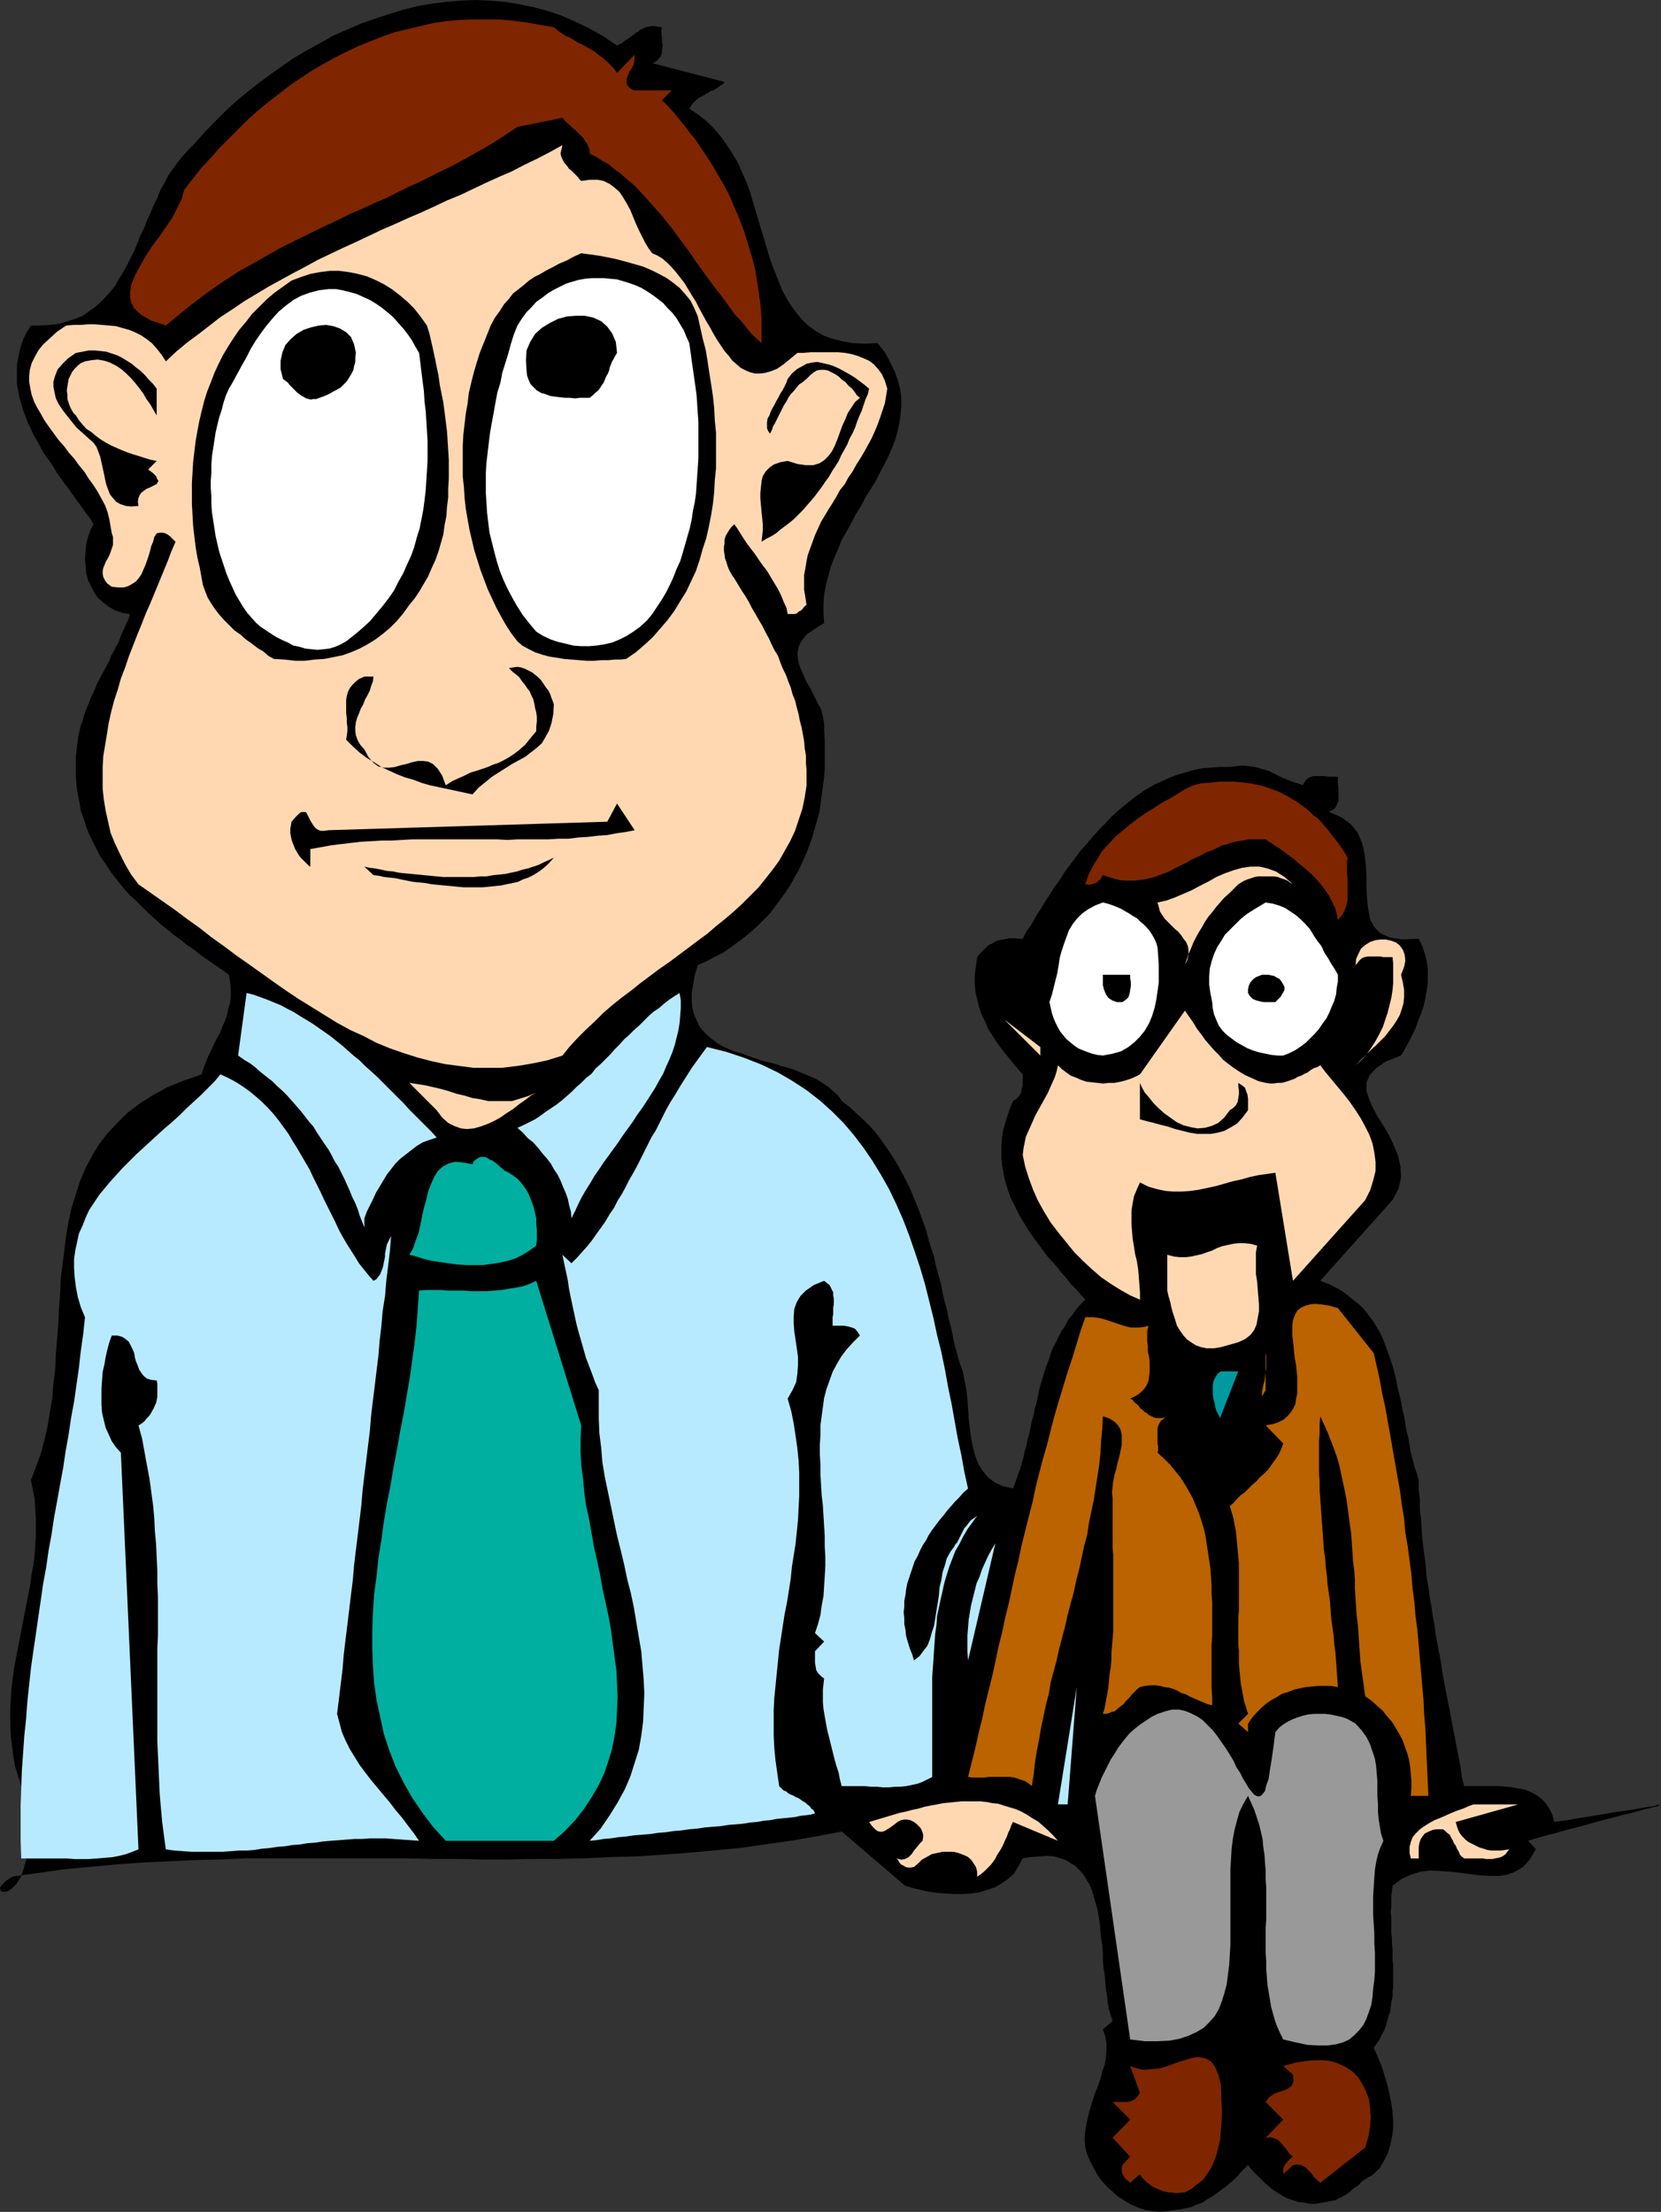
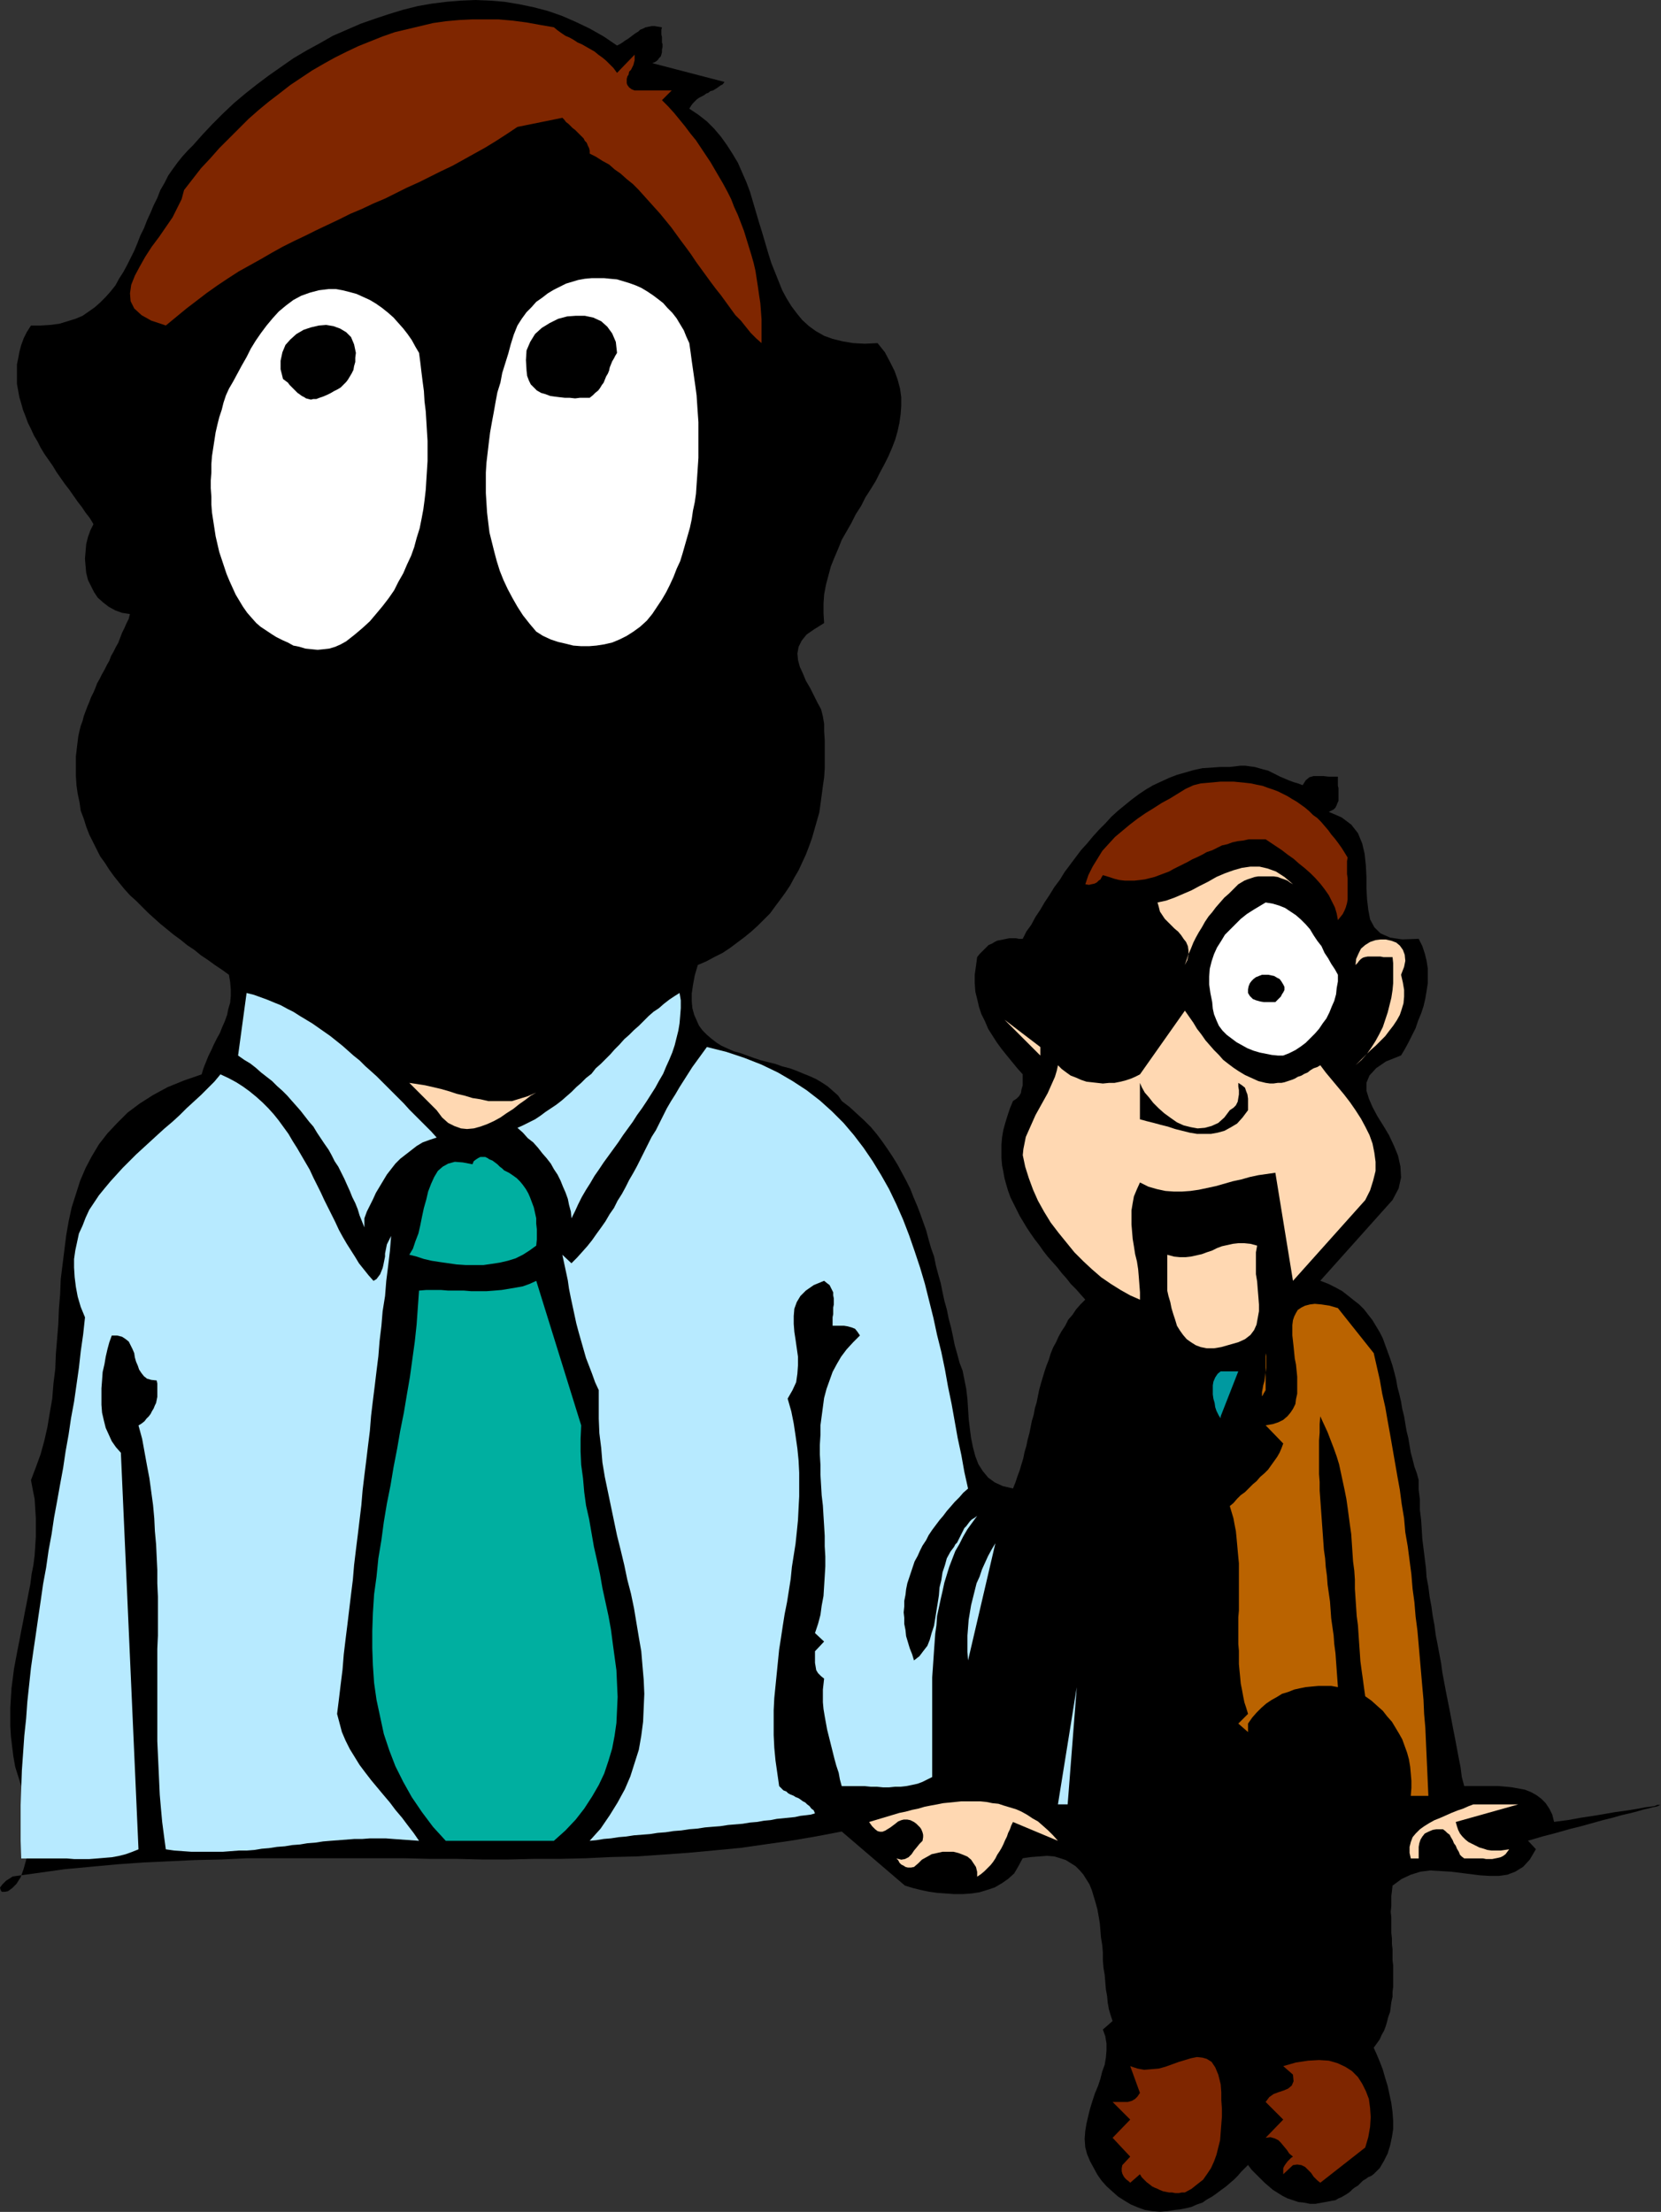
<svg xmlns="http://www.w3.org/2000/svg" xmlns:ns1="http://sodipodi.sourceforge.net/DTD/sodipodi-0.dtd" xmlns:ns2="http://www.inkscape.org/namespaces/inkscape" version="1.0" width="116.941mm" height="155.711mm" id="svg43" ns1:docname="Ventriloquist 1.wmf">
  <rect width="100%" height="100%" fill="#333333" stroke="none" />
  <ns1:namedview id="namedview43" pagecolor="#ffffff" bordercolor="#000000" borderopacity="0.25" ns2:showpageshadow="2" ns2:pageopacity="0.0" ns2:pagecheckerboard="0" ns2:deskcolor="#d1d1d1" ns2:document-units="mm" />
  <defs id="defs1">
    <pattern id="WMFhbasepattern" patternUnits="userSpaceOnUse" width="6" height="6" x="0" y="0" />
  </defs>
  <path style="fill:#000000;fill-opacity:1;fill-rule:evenodd;stroke:none" d="m 164.187,12.119 0.646,-0.323 0.808,-0.485 0.646,-0.485 0.808,-0.485 0.646,-0.485 0.646,-0.485 0.646,-0.485 0.808,-0.485 0.485,-0.485 0.808,-0.323 0.646,-0.323 0.808,-0.162 0.808,-0.162 h 0.808 l 0.97,0.162 0.97,0.162 -0.162,0.646 v 0.646 0.646 l 0.162,0.646 v 0.646 0.808 l 0.162,0.485 v 0.646 l -0.162,0.808 v 0.646 l -0.162,0.646 -0.162,0.485 -0.485,0.485 -0.323,0.485 -0.646,0.485 -0.808,0.323 19.231,5.009 -0.485,0.646 -0.646,0.323 -0.646,0.485 -0.485,0.323 -0.808,0.485 -0.646,0.162 -0.646,0.485 -0.485,0.162 -0.646,0.485 -0.646,0.323 -0.646,0.323 -0.646,0.485 -0.485,0.485 -0.485,0.485 -0.485,0.646 -0.485,0.808 2.424,1.616 2.262,1.778 1.939,1.939 1.778,2.101 1.616,2.262 1.454,2.262 1.454,2.424 1.131,2.585 1.131,2.585 0.97,2.585 0.808,2.747 0.808,2.747 0.808,2.747 0.808,2.585 0.808,2.747 0.808,2.747 0.808,2.585 0.97,2.424 0.97,2.424 0.97,2.424 1.131,2.101 1.293,2.101 1.454,1.939 1.454,1.778 1.778,1.616 1.778,1.293 2.262,1.293 2.262,0.808 2.586,0.646 2.909,0.485 3.07,0.162 3.394,-0.162 1.939,2.424 1.293,2.424 1.293,2.585 0.808,2.262 0.646,2.424 0.323,2.262 v 2.262 l -0.162,2.262 -0.323,2.262 -0.485,2.262 -0.646,2.262 -0.808,2.101 -0.97,2.262 -1.131,2.262 -1.131,2.101 -1.131,2.262 -1.293,2.101 -1.454,2.262 -1.131,2.262 -1.454,2.262 -1.131,2.262 -1.293,2.262 -1.293,2.262 -0.97,2.424 -0.97,2.262 -0.97,2.424 -0.646,2.424 -0.646,2.424 -0.485,2.585 -0.162,2.424 v 2.585 l 0.162,2.585 -2.586,1.616 -2.101,1.454 -1.293,1.616 -0.808,1.616 -0.323,1.778 0.162,1.778 0.485,1.778 0.808,1.778 0.808,1.939 1.131,1.939 0.97,1.939 0.97,1.939 0.97,1.778 0.485,1.939 0.323,1.939 v 1.939 l 0.162,2.424 v 2.585 2.424 2.424 l -0.162,2.424 -0.323,2.262 -0.323,2.424 -0.323,2.424 -0.323,2.262 -0.646,2.262 -0.646,2.262 -0.646,2.262 -0.808,2.262 -0.808,2.101 -0.97,2.101 -0.97,2.101 -1.131,1.939 -1.131,2.101 -1.293,1.939 -1.293,1.778 -1.454,1.939 -1.293,1.778 -1.616,1.616 -1.616,1.616 -1.778,1.616 -1.778,1.454 -1.939,1.454 -1.939,1.454 -1.939,1.293 -2.262,1.131 -2.101,1.131 -2.262,0.97 -0.808,2.747 -0.485,2.585 -0.323,2.262 v 2.101 l 0.162,1.778 0.485,1.778 0.646,1.454 0.646,1.454 0.97,1.293 1.131,1.131 1.131,0.97 1.454,1.131 1.293,0.808 1.778,0.808 1.454,0.646 1.778,0.485 1.778,0.646 1.778,0.646 1.939,0.646 1.939,0.485 1.939,0.485 1.778,0.646 1.939,0.485 1.778,0.646 1.939,0.808 1.616,0.646 1.778,0.808 1.616,0.97 1.454,0.97 1.293,1.131 1.454,1.293 0.97,1.454 2.101,1.616 1.939,1.778 1.939,1.778 1.778,1.778 1.616,1.939 1.454,1.939 1.454,2.101 1.293,1.939 1.293,2.101 1.131,2.101 1.131,2.101 1.131,2.262 0.808,2.101 0.97,2.262 0.808,2.101 0.808,2.262 0.808,2.262 0.646,2.424 0.646,2.262 0.808,2.262 0.485,2.424 0.646,2.424 0.646,2.262 0.485,2.424 0.485,2.262 0.646,2.262 0.485,2.424 0.646,2.424 0.485,2.262 0.485,2.424 0.646,2.262 0.646,2.424 0.808,2.101 0.485,2.424 0.485,2.424 0.323,2.747 0.162,2.585 0.162,2.585 0.323,2.747 0.323,2.424 0.485,2.424 0.646,2.424 0.808,2.101 1.131,1.778 1.454,1.778 1.778,1.293 2.101,0.97 2.747,0.646 0.646,-1.616 0.485,-1.454 0.646,-1.778 0.485,-1.616 0.485,-1.616 0.323,-1.616 0.485,-1.616 0.323,-1.616 0.485,-1.778 0.323,-1.616 0.323,-1.616 0.485,-1.616 0.323,-1.778 0.485,-1.616 0.323,-1.616 0.323,-1.616 0.485,-1.778 0.485,-1.616 0.485,-1.616 0.485,-1.454 0.646,-1.616 0.485,-1.616 0.646,-1.616 0.808,-1.454 0.646,-1.454 0.808,-1.454 0.97,-1.454 0.808,-1.616 1.131,-1.293 0.97,-1.454 1.131,-1.293 1.293,-1.293 -1.293,-1.454 -1.131,-1.293 -1.454,-1.454 -1.131,-1.454 -1.293,-1.454 -1.131,-1.454 -1.293,-1.454 -1.293,-1.454 -1.131,-1.454 -1.131,-1.616 -1.131,-1.454 -1.131,-1.616 -0.97,-1.454 -0.97,-1.616 -0.97,-1.616 -0.808,-1.616 -0.808,-1.616 -0.808,-1.616 -0.646,-1.778 -0.485,-1.616 -0.485,-1.778 -0.323,-1.778 -0.323,-1.616 -0.162,-1.939 v -1.778 -1.778 l 0.162,-1.939 0.323,-1.939 0.485,-1.778 0.646,-2.101 0.646,-1.939 0.808,-1.939 0.97,-0.646 0.646,-0.646 0.485,-0.808 0.162,-0.97 0.323,-1.131 v -0.97 -1.131 -0.808 l -1.454,-1.616 -1.454,-1.778 -1.454,-1.778 -1.293,-1.616 -1.293,-1.778 -1.131,-1.778 -1.131,-1.778 -0.808,-1.939 -0.97,-1.939 -0.646,-1.939 -0.485,-2.101 -0.485,-1.939 -0.162,-2.262 v -2.262 l 0.323,-2.262 0.323,-2.424 0.646,-0.808 0.646,-0.646 0.646,-0.646 0.646,-0.646 0.485,-0.485 0.808,-0.323 0.808,-0.485 0.646,-0.323 0.808,-0.162 0.808,-0.162 0.808,-0.162 0.808,-0.162 h 0.808 0.97 l 0.808,0.162 h 0.97 l 0.97,-1.939 1.293,-1.778 1.131,-2.101 1.293,-1.939 1.131,-1.939 1.293,-1.939 1.293,-2.101 1.454,-1.939 1.293,-2.101 1.454,-1.939 1.454,-1.939 1.454,-1.939 1.616,-1.778 1.616,-1.939 1.616,-1.778 1.616,-1.616 1.616,-1.778 1.778,-1.616 1.778,-1.454 1.778,-1.454 1.939,-1.454 1.939,-1.293 1.939,-1.131 2.101,-0.97 2.101,-0.97 2.101,-0.808 2.262,-0.646 2.262,-0.646 2.262,-0.485 2.424,-0.162 2.424,-0.162 h 2.424 l 1.454,-0.162 1.293,-0.162 h 1.454 l 1.131,0.162 1.293,0.162 1.131,0.323 1.131,0.323 1.293,0.323 0.97,0.485 1.293,0.646 0.97,0.485 1.131,0.485 1.131,0.485 1.293,0.485 1.131,0.323 1.293,0.485 0.808,-1.293 0.97,-0.808 1.131,-0.323 h 1.293 1.293 l 1.454,0.162 h 1.293 1.131 v 0.485 0.646 0.646 0.646 l 0.162,0.646 v 0.808 0.646 0.485 0.808 0.646 l -0.323,0.646 -0.162,0.485 -0.323,0.646 -0.485,0.485 -0.646,0.323 -0.646,0.323 3.394,1.454 2.586,1.939 1.778,2.262 1.131,2.747 0.646,2.747 0.323,3.07 0.162,3.07 v 3.07 l 0.162,2.909 0.323,2.747 0.485,2.585 1.131,2.101 1.616,1.616 2.586,1.131 3.232,0.485 4.363,-0.162 0.97,1.939 0.646,1.939 0.485,1.939 0.323,2.101 v 1.939 1.939 l -0.323,2.101 -0.323,1.939 -0.485,2.101 -0.646,1.939 -0.808,1.939 -0.646,1.939 -0.97,1.939 -0.97,1.939 -0.97,1.778 -0.97,1.616 -4.04,1.616 -2.586,1.778 -1.778,1.939 -0.808,1.939 v 2.101 l 0.646,2.101 0.97,2.262 1.293,2.424 1.616,2.585 1.454,2.424 1.293,2.747 1.131,2.747 0.646,2.909 0.162,2.909 -0.646,2.909 -1.616,3.07 -19.231,21.492 2.101,0.808 1.939,0.97 1.778,0.97 1.454,1.131 1.616,1.293 1.454,1.131 1.293,1.293 1.131,1.454 1.131,1.454 0.97,1.616 0.97,1.616 0.808,1.616 0.646,1.778 0.646,1.778 0.646,1.778 0.646,1.939 0.485,1.778 0.485,1.939 0.323,1.939 0.485,1.778 0.485,2.101 0.323,1.939 0.485,1.939 0.323,1.939 0.323,1.939 0.485,1.939 0.323,1.939 0.323,1.939 0.485,1.778 0.485,1.939 0.646,1.778 0.485,1.778 v 2.585 l 0.323,2.585 v 2.747 l 0.323,2.585 0.162,2.424 0.162,2.747 0.323,2.585 0.323,2.585 0.323,2.585 0.162,2.424 0.485,2.585 0.323,2.585 0.485,2.585 0.323,2.424 0.485,2.585 0.323,2.585 0.485,2.424 0.485,2.585 0.485,2.585 0.323,2.424 0.485,2.585 0.485,2.585 0.485,2.424 0.485,2.424 0.485,2.585 0.485,2.585 0.485,2.424 0.485,2.585 0.485,2.585 0.485,2.424 0.323,2.585 0.646,2.424 h 1.616 1.778 1.939 1.778 1.939 l 1.939,0.162 1.616,0.162 1.778,0.323 1.778,0.323 1.616,0.646 1.454,0.808 1.293,0.97 1.131,1.131 0.97,1.454 0.808,1.616 0.485,1.939 3.717,-0.485 3.555,-0.646 3.232,-0.485 2.909,-0.485 2.747,-0.485 2.424,-0.323 2.101,-0.323 1.939,-0.323 1.616,-0.323 1.293,-0.162 1.131,-0.162 0.808,-0.323 h 0.485 0.323 0.162 -0.162 l -0.646,0.323 -0.485,0.162 -0.97,0.162 -1.131,0.323 -1.454,0.323 -1.616,0.485 -1.939,0.485 -2.101,0.485 -2.262,0.646 -2.586,0.646 -2.909,0.808 -2.909,0.808 -3.232,0.808 -3.394,0.97 -3.717,0.97 -3.878,1.131 2.101,2.262 -1.616,2.747 -1.778,1.939 -2.101,1.293 -2.101,0.808 -2.262,0.323 h -2.424 l -2.586,-0.162 -2.586,-0.323 -2.586,-0.323 -2.586,-0.323 -2.747,-0.162 -2.747,-0.162 -2.586,0.323 -2.586,0.808 -2.424,1.131 -2.424,1.778 -0.162,1.454 -0.162,1.293 v 1.454 1.293 l -0.162,1.454 0.162,1.454 v 1.454 1.454 1.293 l 0.162,1.454 v 1.454 l 0.162,1.454 v 1.454 1.454 l 0.162,1.293 v 1.454 1.454 1.454 1.454 l -0.162,1.293 v 1.293 l -0.323,1.454 -0.162,1.293 -0.162,1.293 -0.485,1.293 -0.323,1.293 -0.323,1.131 -0.485,1.293 -0.646,1.131 -0.485,1.131 -0.808,1.131 -0.808,1.131 0.808,1.778 0.808,1.939 0.808,2.101 0.646,2.262 0.646,2.101 0.485,2.262 0.485,2.262 0.323,2.424 0.162,2.262 v 2.262 l -0.323,2.101 -0.485,2.262 -0.646,2.101 -0.97,1.939 -1.131,1.939 -1.616,1.616 -0.646,0.485 -0.808,0.323 -0.646,0.485 -0.808,0.485 -0.646,0.646 -0.646,0.646 -0.808,0.485 -0.646,0.485 -0.646,0.646 -0.646,0.485 -0.808,0.485 -0.808,0.485 -0.808,0.323 -0.808,0.485 -0.97,0.162 -0.808,0.162 -1.778,0.323 -1.778,0.323 h -1.454 l -1.616,-0.323 -1.454,-0.162 -1.454,-0.485 -1.454,-0.485 -1.293,-0.646 -1.293,-0.808 -1.293,-0.808 -1.131,-0.97 -1.131,-0.97 -1.131,-1.131 -1.131,-1.131 -1.131,-1.131 -0.97,-1.293 -0.808,0.808 -0.97,0.97 -0.97,1.131 -0.97,0.97 -1.131,0.97 -1.131,0.97 -1.131,0.808 -1.293,0.97 -1.131,0.808 -1.454,0.808 -1.131,0.808 -1.454,0.485 -1.454,0.646 -1.293,0.323 -1.616,0.323 -1.454,0.162 -1.939,0.323 -2.101,0.162 -2.101,-0.162 -1.939,-0.323 -1.778,-0.646 -1.939,-0.808 -1.616,-0.97 -1.778,-1.131 -1.454,-1.293 -1.616,-1.454 -1.293,-1.454 -1.131,-1.616 -0.97,-1.778 -0.97,-1.778 -0.808,-1.939 -0.485,-1.778 -0.162,-2.262 0.162,-2.101 0.323,-1.939 0.485,-2.101 0.485,-1.939 0.646,-2.101 0.646,-1.939 0.808,-1.939 0.646,-1.939 0.485,-1.939 0.646,-1.778 0.323,-1.939 0.162,-1.939 v -1.778 l -0.323,-1.939 -0.646,-1.778 2.586,-2.262 -0.485,-1.454 -0.485,-1.616 -0.323,-1.778 -0.162,-1.778 -0.323,-1.778 -0.162,-1.939 -0.162,-1.939 -0.323,-1.939 -0.162,-1.939 v -2.101 l -0.162,-1.939 -0.323,-1.939 -0.162,-1.939 -0.162,-1.939 -0.323,-1.939 -0.323,-1.778 -0.485,-1.778 -0.485,-1.616 -0.485,-1.616 -0.646,-1.616 -0.808,-1.293 -0.808,-1.293 -0.97,-1.131 -1.131,-1.131 -1.293,-0.808 -1.293,-0.808 -1.454,-0.485 -1.616,-0.485 -1.939,-0.162 -1.939,0.162 -2.262,0.162 -2.262,0.323 -1.131,2.101 -1.131,1.939 -1.616,1.454 -1.616,1.131 -1.939,1.131 -1.939,0.646 -2.101,0.646 -2.101,0.323 -2.262,0.162 h -2.424 l -2.262,-0.162 -2.262,-0.162 -2.262,-0.323 -2.262,-0.485 -1.939,-0.485 -2.101,-0.646 -16.807,-14.382 -6.787,1.293 -6.626,1.131 -6.787,0.97 -6.787,0.97 -6.787,0.646 -6.949,0.646 -6.787,0.485 -6.949,0.485 -6.787,0.162 -6.787,0.323 -6.949,0.162 h -6.787 l -6.949,0.162 h -6.949 l -6.949,-0.162 h -6.949 l -6.949,-0.162 h -6.787 -6.949 -7.11 -6.949 -6.787 -7.11 l -6.787,0.323 -7.11,0.162 -6.949,0.323 -6.949,0.323 -6.787,0.485 -6.949,0.646 -6.949,0.646 -6.949,0.97 -6.949,0.97 -1.778,1.131 -0.97,0.97 L 0,502.225 l 0.162,0.646 0.323,0.485 h 0.808 l 0.808,-0.162 1.131,-0.808 1.131,-1.131 1.131,-1.778 0.808,-2.262 0.808,-2.909 0.323,-3.555 v -4.363 L 6.949,481.38 5.656,475.239 4.848,472.654 4.04,470.069 3.555,467.322 3.232,464.736 2.909,461.989 2.747,459.404 v -2.585 -2.585 l 0.162,-2.585 0.162,-2.585 0.323,-2.424 0.323,-2.585 0.485,-2.585 0.485,-2.585 0.485,-2.424 0.485,-2.585 0.485,-2.424 0.485,-2.585 0.485,-2.424 0.485,-2.585 0.485,-2.424 0.323,-2.585 0.485,-2.424 0.323,-2.585 0.162,-2.424 0.162,-2.585 v -2.424 -2.424 l -0.162,-2.585 -0.162,-2.585 -0.485,-2.424 -0.485,-2.585 1.293,-3.393 1.293,-3.555 0.97,-3.555 0.808,-3.555 0.646,-3.878 0.646,-3.717 0.323,-4.04 0.485,-3.878 0.162,-4.04 0.323,-3.878 0.323,-4.04 0.162,-4.04 0.323,-3.878 0.162,-4.04 0.485,-3.878 0.485,-3.878 0.485,-3.878 0.646,-3.717 0.808,-3.717 1.131,-3.555 1.131,-3.555 1.454,-3.393 1.616,-3.07 1.939,-3.232 2.262,-2.909 2.586,-2.747 2.747,-2.747 3.232,-2.424 3.555,-2.262 3.878,-2.101 4.363,-1.778 4.686,-1.616 0.485,-1.616 0.646,-1.616 0.646,-1.616 0.808,-1.616 0.646,-1.454 0.808,-1.616 0.808,-1.454 0.646,-1.616 0.646,-1.454 0.646,-1.778 0.323,-1.616 0.485,-1.616 0.162,-1.778 v -1.778 l -0.162,-1.939 -0.323,-1.939 -1.778,-1.293 -1.939,-1.293 -1.778,-1.293 -1.939,-1.293 -1.778,-1.454 -1.939,-1.293 -1.778,-1.454 -1.778,-1.293 -1.778,-1.454 -1.778,-1.454 -1.616,-1.454 -1.616,-1.454 -1.616,-1.616 -1.616,-1.616 -1.616,-1.454 -1.454,-1.616 -1.454,-1.778 -1.293,-1.616 -1.293,-1.778 -1.131,-1.778 -1.293,-1.778 -0.97,-1.939 -0.97,-1.939 -0.97,-1.939 -0.808,-2.101 -0.646,-2.101 -0.808,-2.101 -0.323,-2.262 -0.485,-2.262 -0.323,-2.262 -0.162,-2.424 v -2.424 -1.454 -1.454 l 0.162,-1.293 0.162,-1.454 0.162,-1.293 0.162,-1.293 0.323,-1.454 0.323,-1.293 0.485,-1.293 0.323,-1.293 0.485,-1.293 0.485,-1.293 0.485,-1.131 0.485,-1.293 0.646,-1.293 0.485,-1.131 0.485,-1.293 0.646,-1.131 0.646,-1.293 0.646,-1.131 0.646,-1.293 0.646,-1.131 0.485,-1.293 0.646,-1.131 0.646,-1.293 0.646,-1.131 0.485,-1.293 0.485,-1.293 0.646,-1.293 0.485,-1.131 0.646,-1.293 0.323,-1.293 -2.101,-0.323 -1.778,-0.646 -1.778,-0.97 -1.454,-1.131 -1.454,-1.293 -0.97,-1.454 -0.808,-1.616 -0.808,-1.616 -0.485,-1.939 -0.162,-1.778 -0.162,-1.939 0.162,-1.939 0.162,-1.939 0.485,-1.939 0.646,-1.778 0.808,-1.616 -0.97,-1.616 -1.131,-1.454 -0.97,-1.454 -1.131,-1.454 -1.131,-1.616 -1.131,-1.616 -1.131,-1.454 -1.131,-1.616 -1.131,-1.616 -0.97,-1.616 -1.131,-1.616 -1.131,-1.616 -0.97,-1.616 -0.808,-1.616 -0.97,-1.616 -0.808,-1.778 -0.808,-1.616 -0.646,-1.778 -0.646,-1.616 -0.485,-1.778 -0.485,-1.616 -0.323,-1.778 -0.323,-1.778 v -1.616 -1.778 -1.778 L 4.848,95.339 5.171,93.561 5.656,91.784 6.302,90.006 7.11,88.39 8.242,86.613 h 2.586 l 2.586,-0.162 2.424,-0.323 2.101,-0.646 2.101,-0.646 1.939,-0.808 1.616,-1.131 1.616,-1.131 1.454,-1.293 1.454,-1.454 1.293,-1.454 1.293,-1.616 0.97,-1.778 1.131,-1.778 0.97,-1.778 0.97,-1.939 0.97,-1.939 0.808,-1.939 0.808,-2.101 0.97,-1.939 0.808,-2.101 0.97,-2.101 0.808,-1.939 0.97,-1.939 0.808,-2.101 1.131,-1.939 0.97,-1.939 1.131,-1.616 1.293,-1.778 1.293,-1.616 1.454,-1.616 1.454,-1.454 2.586,-2.909 2.586,-2.747 2.747,-2.747 2.909,-2.747 3.07,-2.585 3.07,-2.424 3.232,-2.424 3.232,-2.262 3.232,-2.262 3.555,-2.101 3.555,-1.939 3.394,-1.939 3.717,-1.616 3.717,-1.616 3.717,-1.293 3.878,-1.293 3.717,-1.131 3.878,-0.97 3.717,-0.646 3.878,-0.485 3.878,-0.323 L 126.534,0 l 3.878,0.162 3.878,0.323 3.878,0.646 3.878,0.808 3.717,0.97 3.717,1.293 3.717,1.616 3.717,1.778 3.717,2.101 z" id="path1" />
  <path style="fill:#7f2600;fill-opacity:1;fill-rule:evenodd;stroke:none" d="m 164.187,19.391 4.686,-4.848 v 0.808 0.646 l -0.162,0.646 -0.162,0.646 -0.323,0.646 -0.323,0.646 -0.485,0.485 -0.162,0.808 -0.323,0.485 -0.162,0.646 v 0.646 0.485 l 0.162,0.485 0.485,0.646 0.646,0.485 0.808,0.323 h 9.858 l -2.586,2.585 1.616,1.616 1.616,1.778 1.454,1.778 1.454,1.778 1.454,1.939 1.454,1.778 1.293,1.939 1.293,1.939 1.293,1.939 1.131,1.939 1.131,1.939 1.131,1.939 1.131,2.101 0.97,1.939 0.808,2.101 0.97,2.101 0.808,2.101 0.808,2.101 0.646,2.101 0.646,2.101 0.646,2.101 0.646,2.262 0.485,2.101 0.323,2.101 0.323,2.101 0.323,2.262 0.323,2.101 0.162,2.101 0.162,2.262 v 2.101 2.101 2.101 l -1.454,-1.293 -1.454,-1.454 -1.293,-1.616 -1.293,-1.616 -1.454,-1.454 -1.293,-1.778 -1.293,-1.778 -1.293,-1.778 -1.293,-1.616 -1.454,-1.939 -1.293,-1.778 -1.293,-1.778 -1.293,-1.778 -1.293,-1.939 -1.293,-1.778 -1.454,-1.939 -1.293,-1.778 -1.293,-1.778 -1.454,-1.778 -1.454,-1.778 -1.454,-1.616 -1.454,-1.616 -1.454,-1.616 -1.454,-1.616 -1.454,-1.454 -1.616,-1.293 -1.616,-1.454 -1.616,-1.131 -1.454,-1.293 -1.778,-0.97 -1.778,-1.131 -1.616,-0.808 v -0.808 l -0.162,-0.646 -0.323,-0.646 -0.323,-0.808 -0.485,-0.485 -0.323,-0.646 -0.485,-0.485 -0.646,-0.646 -0.485,-0.485 -0.646,-0.646 -0.646,-0.485 -0.485,-0.485 -0.646,-0.646 -0.646,-0.485 -0.485,-0.646 -0.485,-0.485 -11.959,2.424 -2.909,1.939 -2.747,1.778 -2.909,1.778 -2.909,1.616 -2.909,1.616 -2.909,1.616 -3.07,1.454 -2.909,1.454 -2.909,1.454 -3.232,1.454 -2.909,1.454 -2.909,1.454 -3.07,1.293 -3.07,1.454 -3.07,1.293 -2.909,1.454 -3.07,1.454 -3.07,1.454 -2.909,1.454 -3.07,1.454 -2.909,1.454 -2.909,1.616 -3.07,1.778 -2.909,1.616 -2.909,1.616 -2.747,1.778 -2.909,1.939 -2.747,1.939 -2.747,2.101 -2.747,2.101 -2.747,2.262 -2.747,2.262 -3.878,-1.293 -2.586,-1.454 -1.939,-1.778 -0.97,-1.939 -0.162,-2.101 0.323,-2.262 0.97,-2.424 1.293,-2.424 1.454,-2.585 1.778,-2.747 1.939,-2.585 1.778,-2.585 1.778,-2.585 1.293,-2.585 1.131,-2.262 0.646,-2.424 2.262,-2.909 2.262,-2.909 2.424,-2.585 2.424,-2.747 2.586,-2.585 2.586,-2.585 2.586,-2.585 2.747,-2.424 2.747,-2.262 2.747,-2.101 2.909,-2.262 2.909,-1.939 2.909,-1.939 3.07,-1.778 2.909,-1.616 3.232,-1.616 3.07,-1.454 3.232,-1.293 3.232,-1.293 3.232,-1.131 3.394,-0.808 3.394,-0.808 3.394,-0.808 3.394,-0.485 3.555,-0.323 3.394,-0.162 h 3.555 3.555 l 3.717,0.323 3.717,0.485 3.555,0.646 3.717,0.646 0.97,0.808 1.131,0.808 0.97,0.646 1.131,0.485 1.131,0.646 0.97,0.646 1.131,0.485 1.131,0.646 1.131,0.646 1.131,0.646 0.97,0.808 1.131,0.808 0.97,0.808 0.97,0.97 0.97,0.97 z" id="path2" />
-   <path style="fill:#ffd8b2;fill-opacity:1;fill-rule:evenodd;stroke:none" d="m 149.643,38.62 -0.162,0.808 -0.162,0.646 -0.162,0.808 0.162,0.646 0.162,0.485 0.323,0.646 0.323,0.646 0.485,0.485 0.485,0.646 0.323,0.485 0.646,0.485 0.485,0.485 0.485,0.485 0.646,0.646 0.485,0.646 0.485,0.485 2.262,-0.323 h 2.101 l 1.616,0.323 1.616,0.808 1.293,0.97 1.293,1.131 0.97,1.454 0.97,1.616 0.97,1.778 0.646,1.616 0.808,1.939 0.808,1.778 0.808,1.616 0.808,1.616 0.97,1.616 0.97,1.293 1.454,0.646 1.293,0.808 1.293,1.131 1.131,1.131 1.131,1.293 1.131,1.454 1.131,1.454 0.97,1.616 0.97,1.616 1.131,1.778 0.808,1.616 0.97,1.778 0.97,1.778 0.97,1.616 0.97,1.778 0.97,1.616 0.97,1.454 0.97,1.454 1.131,1.293 0.97,1.293 1.131,0.97 1.131,0.97 1.293,0.646 1.131,0.485 1.293,0.323 h 1.454 l 1.293,-0.162 1.616,-0.485 1.616,-0.646 1.616,-1.131 1.778,-1.454 1.939,-1.616 h 1.616 l 1.939,-0.162 h 1.778 1.778 1.939 1.778 l 1.778,0.162 1.778,0.323 1.616,0.485 1.616,0.646 1.454,0.646 1.293,0.97 1.131,1.293 0.97,1.293 0.808,1.778 0.646,2.101 -0.323,1.939 -0.323,1.939 -0.646,1.939 -0.646,1.939 -0.646,1.778 -0.808,1.939 -0.808,1.778 -0.97,1.778 -0.97,1.778 -0.97,1.616 -1.131,1.778 -0.97,1.778 -1.131,1.616 -0.97,1.778 -1.293,1.616 -0.97,1.778 -0.97,1.616 -1.131,1.778 -0.97,1.616 -0.97,1.616 -0.808,1.778 -0.808,1.778 -0.646,1.778 -0.646,1.778 -0.646,1.778 -0.323,1.616 -0.323,1.939 -0.323,1.778 v 1.939 1.939 l 0.323,1.939 0.323,2.101 -0.485,0.323 -0.485,0.646 -0.485,0.485 -0.646,0.323 -0.485,0.485 -0.646,0.162 h -0.808 -0.97 l -0.323,-1.616 -0.808,-1.778 -0.646,-1.616 -0.808,-1.616 -0.97,-1.616 -0.97,-1.616 -0.97,-1.616 -1.131,-1.454 -1.131,-1.616 -0.97,-1.454 -1.131,-1.454 -0.97,-1.293 -0.97,-1.454 -0.808,-1.293 -0.808,-1.293 -0.808,-1.131 -0.646,0.646 -0.646,0.808 -0.485,0.808 -0.485,0.808 -0.323,0.97 v 1.131 l -0.162,0.808 v 1.131 l 0.162,0.97 0.162,1.131 0.323,0.808 0.323,1.131 0.323,0.808 0.485,0.97 0.485,0.808 0.485,0.646 0.97,1.616 0.97,1.616 0.97,1.454 0.97,1.616 0.808,1.616 0.97,1.616 0.808,1.454 0.97,1.616 0.808,1.616 0.97,1.778 0.646,1.454 0.808,1.616 0.97,1.616 0.646,1.778 0.646,1.616 0.808,1.616 0.646,1.778 0.646,1.616 0.485,1.778 0.646,1.616 0.485,1.939 0.485,1.778 0.323,1.778 0.485,1.778 0.323,1.778 0.323,1.778 0.162,1.939 0.323,1.939 v 1.939 l 0.162,1.939 v 1.939 2.101 l -0.485,3.232 -0.646,3.07 -0.97,2.909 -0.97,2.909 -1.293,2.747 -1.454,2.585 -1.454,2.585 -1.778,2.424 -1.778,2.262 -1.939,2.424 -2.101,2.101 -2.101,2.101 -2.262,2.101 -2.262,1.939 -2.424,1.939 -2.424,2.101 -2.424,1.778 -2.586,1.939 -2.586,1.939 -2.586,1.939 -2.586,1.778 -2.586,1.939 -2.586,1.939 -2.424,1.939 -2.586,1.939 -2.424,1.939 -2.424,2.101 -2.262,2.262 -2.262,2.101 -2.262,2.262 -2.101,2.262 -1.939,2.424 -4.202,1.293 -3.878,0.808 -3.878,0.646 -4.04,0.485 h -3.878 -3.878 l -3.717,-0.485 -3.717,-0.485 -3.717,-0.808 -3.717,-0.97 -3.555,-1.131 -3.717,-1.293 -3.555,-1.454 -3.394,-1.778 -3.555,-1.616 -3.555,-1.939 -3.394,-2.101 -3.394,-2.101 -3.394,-2.101 -3.394,-2.262 -3.232,-2.262 -3.394,-2.424 -3.394,-2.424 -3.232,-2.262 -3.232,-2.424 -3.394,-2.424 -3.07,-2.424 -3.394,-2.424 -3.232,-2.424 -3.232,-2.262 -3.232,-2.262 -3.232,-2.262 -1.939,-2.585 -1.616,-2.747 -1.454,-2.909 -1.293,-2.747 -1.131,-2.747 -0.646,-2.909 -0.646,-2.909 -0.485,-2.909 -0.323,-2.909 v -2.909 -2.909 l 0.162,-2.909 0.485,-2.909 0.485,-2.909 0.485,-3.07 0.646,-2.909 0.808,-3.07 0.97,-2.909 0.808,-2.909 1.131,-2.909 0.97,-2.909 1.131,-2.909 1.131,-2.909 1.131,-2.747 1.131,-2.909 1.293,-2.909 1.131,-2.747 1.131,-2.747 1.131,-2.747 1.131,-2.747 0.97,-2.585 1.131,-2.585 -0.485,-0.485 -0.485,-0.485 -0.485,-0.485 -0.646,-0.485 -0.646,-0.323 -0.646,-0.162 h -0.808 l -0.808,0.162 -0.646,0.97 -0.323,1.293 -0.485,1.131 -0.323,1.293 -0.323,1.131 -0.485,1.454 -0.485,1.293 -0.485,1.131 -0.485,1.131 -0.646,0.97 -0.808,0.97 -0.97,0.646 -1.131,0.646 -1.131,0.323 h -1.616 l -1.616,-0.162 -1.131,-0.808 -0.646,-0.808 -0.485,-0.97 -0.162,-0.808 v -0.808 l 0.162,-0.808 0.323,-0.808 0.323,-0.808 0.485,-0.808 0.485,-0.97 0.323,-0.808 0.323,-0.97 0.323,-0.97 v -0.97 -1.131 l -0.323,-0.97 -0.323,-1.778 -0.323,-1.939 -0.485,-1.939 -0.646,-1.778 -0.97,-1.778 -0.97,-1.778 -1.131,-1.778 -1.293,-1.778 -1.131,-1.778 -1.454,-1.778 -1.293,-1.778 -1.454,-1.616 -1.293,-1.778 -1.454,-1.616 -1.293,-1.778 -1.293,-1.778 -1.131,-1.616 -0.97,-1.778 -0.97,-1.616 -0.808,-1.616 -0.646,-1.778 -0.323,-1.616 -0.323,-1.778 v -1.616 l 0.162,-1.616 0.485,-1.778 0.808,-1.616 0.97,-1.778 1.293,-1.616 1.778,-1.616 1.939,-1.778 2.424,-1.616 1.939,-0.162 h 1.939 l 1.939,-0.162 h 1.778 l 1.939,0.162 1.939,0.162 1.778,0.162 1.616,0.485 1.778,0.485 1.616,0.646 1.616,0.808 1.454,0.97 1.454,1.131 1.293,1.454 1.293,1.616 1.131,1.778 2.747,-2.585 2.909,-2.424 3.07,-2.262 2.909,-2.262 2.909,-2.262 3.232,-2.101 3.07,-2.101 3.232,-1.939 3.232,-1.939 3.232,-1.778 3.232,-1.778 3.394,-1.778 3.232,-1.778 3.394,-1.616 3.394,-1.616 3.555,-1.616 3.394,-1.616 3.394,-1.616 3.394,-1.454 3.555,-1.616 3.394,-1.454 3.555,-1.616 3.394,-1.616 3.555,-1.454 3.394,-1.616 3.394,-1.616 3.555,-1.616 3.394,-1.454 3.394,-1.778 3.394,-1.616 3.394,-1.778 z" id="path3" />
  <path style="fill:#000000;fill-opacity:1;fill-rule:evenodd;stroke:none" d="m 185.68,84.189 0.646,2.909 0.646,2.909 0.808,3.07 0.485,2.909 0.485,3.232 0.485,3.07 0.485,3.232 0.323,3.07 0.162,3.232 0.323,3.232 v 3.232 3.07 3.232 l -0.323,3.232 -0.162,3.07 -0.323,3.07 -0.485,3.07 -0.646,3.232 -0.646,2.909 -0.97,2.909 -0.808,2.909 -0.97,2.909 -1.293,2.747 -1.293,2.747 -1.616,2.585 -1.454,2.424 -1.778,2.424 -1.939,2.262 -2.101,2.424 -2.101,1.939 -2.424,2.101 -2.586,1.778 -1.454,0.162 h -1.616 l -1.616,0.162 h -1.939 l -1.778,0.162 h -2.101 l -1.939,-0.162 -2.101,-0.162 -1.939,-0.162 -1.939,-0.323 -2.101,-0.323 -1.778,-0.485 -1.939,-0.646 -1.616,-0.808 -1.778,-0.97 -1.293,-1.131 -1.616,-2.101 -1.454,-2.262 -1.293,-2.262 -1.293,-2.424 -1.131,-2.424 -1.131,-2.424 -0.97,-2.585 -0.97,-2.585 -0.808,-2.585 -0.808,-2.585 -0.646,-2.747 -0.646,-2.747 -0.485,-2.747 -0.485,-2.747 -0.323,-2.909 -0.162,-2.747 -0.323,-2.909 v -2.909 -2.747 -2.747 l 0.162,-2.909 0.323,-2.747 0.323,-2.747 0.485,-2.747 0.323,-2.747 0.646,-2.747 0.646,-2.585 0.808,-2.747 0.808,-2.585 0.97,-2.424 0.97,-2.424 0.97,-2.424 1.131,-2.101 1.293,-1.778 1.131,-1.778 1.293,-1.454 1.131,-1.454 1.454,-1.131 1.454,-1.131 1.293,-1.131 1.454,-0.97 1.616,-0.808 1.616,-0.97 1.616,-0.808 1.778,-0.97 1.939,-0.808 1.778,-0.97 2.101,-0.97 2.424,0.323 2.262,0.323 2.586,0.485 2.262,0.485 2.424,0.646 2.262,0.646 2.262,0.646 2.262,0.97 1.939,0.97 2.101,1.131 1.778,1.293 1.616,1.293 1.454,1.616 1.454,1.778 0.97,1.939 z" id="path4" />
  <path style="fill:#000000;fill-opacity:1;fill-rule:evenodd;stroke:none" d="m 113.606,86.613 0.646,2.101 0.485,2.101 0.485,2.101 0.485,2.262 0.485,2.424 0.485,2.262 0.323,2.424 0.485,2.424 0.485,2.424 0.323,2.424 0.323,2.585 0.323,2.585 0.162,2.424 0.162,2.585 0.162,2.585 v 2.585 2.424 l -0.162,2.585 v 2.424 l -0.323,2.585 -0.162,2.424 -0.485,2.424 -0.323,2.424 -0.646,2.262 -0.646,2.262 -0.808,2.262 -0.97,2.101 -0.97,2.262 -1.131,1.939 -1.131,1.939 -1.293,1.939 -1.454,1.778 -1.616,2.262 -1.778,2.101 -1.778,1.778 -1.939,1.616 -1.939,1.454 -2.101,1.293 -2.101,1.131 -2.262,0.97 -2.262,0.808 -2.424,0.485 -2.424,0.485 -2.586,0.162 -2.586,0.323 h -2.586 l -2.909,-0.323 -2.747,-0.162 -1.454,-0.808 -1.293,-1.131 -1.616,-0.97 -1.454,-1.131 -1.616,-1.131 -1.454,-1.293 -1.616,-1.131 -1.293,-1.293 -1.454,-1.454 -1.293,-1.454 -1.131,-1.454 -0.97,-1.454 -0.97,-1.616 -0.646,-1.616 -0.646,-1.778 -0.323,-1.778 -0.485,-2.747 -0.646,-2.747 -0.485,-2.909 -0.323,-2.747 -0.323,-2.747 -0.162,-2.909 -0.162,-2.909 v -2.747 -2.909 l 0.162,-2.747 0.162,-2.747 0.323,-2.747 0.323,-2.747 0.485,-2.747 0.485,-2.585 0.646,-2.747 0.646,-2.585 0.808,-2.585 0.97,-2.424 0.97,-2.585 1.131,-2.424 1.131,-2.262 1.454,-2.424 1.454,-2.262 1.454,-2.101 1.778,-2.101 1.616,-2.101 1.939,-1.939 1.939,-1.939 2.101,-1.778 2.262,-1.616 2.262,-1.616 2.586,-0.97 2.424,-0.808 2.586,-0.485 2.586,-0.323 h 2.424 l 2.586,0.323 2.424,0.485 2.424,0.646 2.262,0.97 2.262,1.131 2.101,1.293 2.101,1.616 2.101,1.778 1.778,1.778 1.778,2.262 z" id="path5" />
  <path style="fill:#ffffff;fill-opacity:1;fill-rule:evenodd;stroke:none" d="m 183.418,91.299 0.323,2.262 0.323,2.424 0.323,2.262 0.323,2.262 0.323,2.262 0.323,2.424 0.162,2.424 0.162,2.424 0.162,2.262 v 2.424 2.424 2.262 2.424 l -0.162,2.424 -0.162,2.424 -0.162,2.262 -0.162,2.424 -0.323,2.262 -0.485,2.262 -0.323,2.262 -0.485,2.262 -0.646,2.262 -0.646,2.262 -0.646,2.262 -0.646,2.101 -0.97,2.101 -0.808,2.101 -0.97,2.101 -0.97,1.939 -1.131,1.939 -1.293,1.939 -1.293,1.939 -1.454,1.778 -1.778,1.616 -1.778,1.293 -1.778,1.131 -1.939,0.97 -1.939,0.808 -2.101,0.485 -2.101,0.323 -1.939,0.162 h -2.101 l -2.101,-0.162 -1.939,-0.485 -2.101,-0.485 -1.939,-0.646 -2.101,-0.97 -1.778,-1.131 -1.778,-2.101 -1.778,-2.262 -1.454,-2.262 -1.293,-2.262 -1.293,-2.424 -1.131,-2.424 -0.97,-2.424 -0.808,-2.585 -0.646,-2.424 -0.646,-2.585 -0.646,-2.585 -0.323,-2.585 -0.323,-2.747 -0.162,-2.585 -0.162,-2.585 v -2.747 -2.747 l 0.162,-2.585 0.323,-2.747 0.323,-2.747 0.323,-2.585 0.485,-2.747 0.485,-2.585 0.485,-2.747 0.485,-2.585 0.808,-2.585 0.485,-2.585 0.808,-2.585 0.808,-2.585 0.646,-2.424 0.808,-2.585 0.97,-2.424 1.131,-1.778 1.293,-1.778 1.293,-1.293 1.293,-1.454 1.616,-1.131 1.454,-1.131 1.616,-0.97 1.616,-0.808 1.616,-0.808 1.616,-0.485 1.616,-0.485 1.778,-0.323 1.778,-0.162 h 1.778 1.616 l 1.616,0.162 1.778,0.162 1.616,0.485 1.616,0.485 1.778,0.646 1.454,0.646 1.616,0.97 1.454,0.97 1.293,0.97 1.454,1.131 1.131,1.293 1.293,1.293 1.131,1.454 0.97,1.616 0.97,1.616 0.646,1.616 z" id="path6" />
  <path style="fill:#ffffff;fill-opacity:1;fill-rule:evenodd;stroke:none" d="m 111.505,93.884 0.323,2.424 0.323,2.747 0.323,2.585 0.323,2.424 0.162,2.747 0.323,2.585 0.162,2.585 0.162,2.747 0.162,2.585 v 2.747 2.585 l -0.162,2.585 -0.162,2.585 -0.162,2.585 -0.323,2.747 -0.323,2.424 -0.485,2.585 -0.485,2.424 -0.808,2.585 -0.646,2.424 -0.808,2.262 -1.131,2.424 -0.97,2.262 -1.293,2.262 -1.131,2.262 -1.454,2.101 -1.616,2.101 -1.616,1.939 -1.778,2.101 -1.939,1.778 -2.101,1.778 -2.262,1.778 -1.454,0.808 -1.454,0.646 -1.616,0.485 -1.454,0.162 -1.616,0.162 -1.616,-0.162 -1.616,-0.162 -1.616,-0.485 -1.616,-0.323 -1.454,-0.808 -1.454,-0.646 -1.616,-0.808 -1.293,-0.808 -1.454,-0.97 -1.454,-0.97 -1.131,-0.97 -1.293,-1.454 -1.131,-1.293 -1.131,-1.616 -0.97,-1.616 -0.97,-1.616 -0.808,-1.778 -0.808,-1.778 -0.808,-1.939 -0.646,-1.939 -0.646,-1.939 -0.646,-1.939 -0.485,-2.101 -0.485,-2.101 -0.323,-2.101 -0.323,-2.101 -0.323,-2.101 -0.162,-2.101 v -2.101 l -0.162,-2.262 v -2.101 l 0.162,-2.101 v -2.262 l 0.162,-2.101 0.323,-2.101 0.323,-2.101 0.323,-2.101 0.485,-2.101 0.485,-1.939 0.646,-1.939 0.485,-1.939 0.646,-1.939 0.808,-1.778 1.131,-1.939 1.131,-2.101 1.131,-2.101 1.293,-2.262 1.131,-2.262 1.293,-2.101 1.454,-2.101 1.454,-1.939 1.616,-1.939 1.616,-1.778 1.939,-1.616 1.939,-1.454 2.101,-1.131 2.262,-0.808 2.424,-0.646 2.586,-0.323 h 1.939 l 1.778,0.323 1.939,0.485 1.778,0.485 1.778,0.808 1.778,0.808 1.616,0.97 1.616,1.131 1.616,1.293 1.454,1.293 1.293,1.454 1.293,1.454 1.131,1.454 1.131,1.616 0.97,1.778 z" id="path7" />
  <path style="fill:#000000;fill-opacity:1;fill-rule:evenodd;stroke:none" d="m 164.187,93.884 -0.485,0.808 -0.323,0.646 -0.485,0.808 -0.323,0.808 -0.323,0.808 -0.162,0.808 -0.323,0.808 -0.485,0.808 -0.323,0.808 -0.323,0.808 -0.485,0.646 -0.485,0.808 -0.485,0.646 -0.808,0.646 -0.646,0.646 -0.808,0.646 h -1.293 -1.293 l -1.293,0.162 -1.454,-0.162 h -1.293 l -1.454,-0.162 -1.293,-0.162 -1.131,-0.162 -1.293,-0.485 -1.131,-0.323 -1.131,-0.646 -0.646,-0.646 -0.97,-0.97 -0.485,-0.97 -0.485,-1.293 -0.162,-1.454 -0.162,-2.747 0.162,-2.585 0.97,-2.262 1.293,-2.101 1.778,-1.616 2.101,-1.293 2.262,-1.131 2.424,-0.646 2.262,-0.162 h 2.424 l 2.262,0.485 2.101,0.97 1.616,1.454 1.293,1.778 0.97,2.262 z" id="path8" />
  <path style="fill:#000000;fill-opacity:1;fill-rule:evenodd;stroke:none" d="m 94.698,93.884 -0.162,1.293 v 1.131 l -0.323,1.131 -0.162,0.97 -0.485,0.97 -0.485,0.808 -0.485,0.808 -0.485,0.646 -0.808,0.808 -0.646,0.646 -0.808,0.485 -0.97,0.485 -0.808,0.485 -0.97,0.485 -1.131,0.485 -0.97,0.323 -0.808,0.323 h -0.808 l -0.646,0.162 -0.646,-0.162 -0.646,-0.162 -0.485,-0.323 -0.646,-0.323 -0.646,-0.485 -0.485,-0.323 -0.485,-0.485 -0.646,-0.646 -0.485,-0.485 -0.485,-0.485 -0.485,-0.646 -0.646,-0.485 -0.646,-0.485 -0.646,-2.585 v -2.262 l 0.485,-2.262 0.808,-1.939 1.293,-1.454 1.616,-1.454 1.939,-1.131 1.939,-0.646 2.101,-0.485 1.939,-0.162 1.939,0.323 1.778,0.646 1.616,0.97 1.293,1.293 0.808,1.939 z" id="path9" />
-   <path style="fill:#000000;fill-opacity:1;fill-rule:evenodd;stroke:none" d="m 41.693,103.418 v 7.11 l -0.485,-0.808 -0.646,-1.131 -0.646,-1.131 -0.97,-1.293 -0.808,-1.454 -0.97,-1.293 -1.131,-1.454 -1.131,-1.293 -1.293,-1.293 -1.293,-1.131 -1.454,-0.97 -1.616,-0.808 -1.454,-0.485 -1.778,-0.323 -1.616,0.162 -1.778,0.323 -1.131,0.485 -0.808,0.646 -0.808,0.808 -0.646,0.808 -0.485,0.97 -0.485,0.97 -0.162,0.97 -0.162,0.97 -0.162,1.131 0.162,1.131 v 1.131 l 0.323,0.97 0.323,0.97 0.485,0.97 0.485,0.808 0.646,0.646 0.808,1.293 0.97,1.131 0.97,1.131 1.293,0.808 1.131,0.97 1.293,0.97 1.293,0.808 1.454,0.808 1.454,0.646 1.454,0.646 1.616,0.646 1.454,0.485 1.616,0.485 1.454,0.485 1.616,0.485 1.616,0.323 -2.262,2.262 1.293,0.97 0.808,0.808 0.323,0.808 0.323,0.485 -0.323,0.485 -0.162,0.323 -0.646,0.323 -0.646,0.323 -0.646,0.323 -0.808,0.323 -0.646,0.485 -0.646,0.485 -0.485,0.646 -0.323,0.808 -0.162,0.97 0.162,1.131 -1.939,0.162 -1.454,-0.162 -1.454,-0.485 -1.131,-0.646 -0.808,-0.97 -0.808,-0.97 -0.485,-1.293 -0.485,-1.293 -0.323,-1.454 -0.323,-1.616 -0.323,-1.454 -0.323,-1.454 -0.323,-1.454 -0.485,-1.293 -0.485,-1.293 -0.808,-1.131 -1.454,-1.293 -1.616,-1.454 -1.454,-1.293 -1.293,-1.616 -1.293,-1.616 -1.131,-1.454 -0.97,-1.454 -0.808,-1.616 -0.323,-1.454 -0.323,-1.616 v -1.454 l 0.485,-1.616 0.646,-1.616 1.293,-1.454 1.454,-1.454 2.101,-1.454 1.778,-0.323 1.616,-0.323 h 1.616 l 1.616,0.162 1.454,0.162 1.454,0.485 1.454,0.485 1.293,0.646 1.293,0.808 1.293,0.808 1.131,0.97 1.293,0.97 1.131,1.131 0.97,1.131 1.131,1.131 z" id="path10" />
  <path style="fill:#000000;fill-opacity:1;fill-rule:evenodd;stroke:none" d="m 231.252,103.418 -0.323,1.454 -0.646,1.454 -0.485,1.454 -0.485,1.454 -0.646,1.454 -0.646,1.616 -0.485,1.454 -0.646,1.454 -0.808,1.454 -0.646,1.616 -0.808,1.454 -0.808,1.454 -0.646,1.454 -0.808,1.293 -0.97,1.454 -0.808,1.454 -0.97,1.293 -0.97,1.454 -0.97,1.293 -0.97,1.293 -0.97,1.131 -1.131,1.293 -0.97,1.131 -1.131,1.131 -1.131,1.131 -1.131,0.97 -1.293,0.97 -1.293,0.97 -1.131,0.97 -1.293,0.808 -1.293,0.646 -1.293,0.808 0.162,-1.454 0.162,-1.616 v -1.454 l -0.162,-1.778 -0.162,-1.616 -0.162,-1.778 -0.162,-1.778 v -1.454 l 0.162,-1.616 0.162,-1.616 0.323,-1.293 0.808,-1.293 0.97,-0.97 1.131,-0.808 1.778,-0.646 1.939,-0.323 2.586,0.808 2.262,0.323 h 1.939 l 1.616,-0.485 1.293,-0.808 1.131,-1.131 0.97,-1.293 0.808,-1.616 0.646,-1.616 0.646,-1.778 0.646,-1.778 0.808,-1.778 0.646,-1.616 0.97,-1.454 0.97,-1.454 1.293,-1.131 -0.808,-0.646 -0.646,-0.97 -0.646,-0.808 -0.97,-0.808 -0.808,-0.97 -0.97,-0.646 -0.808,-0.808 -0.97,-0.646 -0.97,-0.485 -0.97,-0.485 -0.97,-0.162 h -0.97 l -0.97,0.162 -0.808,0.485 -0.97,0.808 -0.97,0.97 -0.97,0.808 -0.97,0.646 -0.808,0.97 -0.646,0.808 -0.808,0.808 -0.646,0.97 -0.485,0.97 -0.646,0.97 -0.485,0.97 -0.485,0.97 -0.485,0.97 -0.485,0.97 -0.485,0.97 -0.485,0.808 -0.323,0.97 -0.485,0.97 -0.485,-0.646 -0.323,-0.808 v -0.808 -0.808 l 0.162,-0.97 0.485,-0.808 0.323,-0.97 0.485,-0.97 0.485,-0.808 0.485,-0.97 0.646,-1.131 0.485,-0.97 0.646,-0.97 0.485,-0.97 0.485,-0.97 0.323,-0.97 1.131,-1.454 1.293,-1.131 1.454,-0.808 1.131,-0.646 1.454,-0.323 1.454,-0.162 1.454,0.323 1.454,0.323 1.454,0.485 1.454,0.646 1.454,0.808 1.454,0.808 1.293,0.808 1.293,0.97 1.293,0.97 z" id="path11" />
  <path style="fill:#000000;fill-opacity:1;fill-rule:evenodd;stroke:none" d="m 147.381,187.446 -0.162,2.585 -0.485,2.424 -0.646,1.939 -0.97,1.778 -0.97,1.616 -1.454,1.293 -1.454,1.131 -1.454,1.131 -1.778,0.97 -1.778,0.97 -1.778,1.131 -1.778,1.131 -1.778,1.131 -1.778,1.454 -1.778,1.454 -1.616,1.778 -2.262,-0.485 -2.262,-0.485 -2.262,-0.485 -2.262,-0.485 -2.262,-0.485 -2.262,-0.646 -2.101,-0.808 -2.262,-0.646 -2.101,-0.808 -2.101,-0.97 -2.101,-0.97 -1.939,-1.293 -1.939,-1.131 -1.939,-1.454 -1.778,-1.616 -1.778,-1.778 0.162,-1.131 0.162,-1.131 v -1.131 l -0.162,-1.293 v -1.131 l -0.162,-1.293 v -1.131 -1.131 -1.293 l 0.162,-0.97 0.323,-1.131 0.485,-0.97 0.646,-0.808 0.808,-0.808 0.97,-0.808 1.454,-0.646 h 2.424 l -0.162,1.293 -0.485,1.293 -0.323,1.131 -0.646,1.293 -0.646,1.131 -0.485,1.293 -0.646,1.131 -0.485,1.293 -0.485,1.131 -0.323,1.131 -0.162,1.293 v 1.131 l 0.162,1.131 0.485,1.293 0.646,1.131 1.131,1.293 1.131,2.101 1.293,1.454 1.293,0.97 1.454,0.323 h 1.454 l 1.454,-0.162 1.616,-0.485 1.454,-0.323 1.616,-0.485 1.454,-0.323 h 1.454 l 1.293,0.162 1.293,0.646 1.293,1.293 1.131,1.778 0.97,2.585 1.778,-1.131 1.778,-0.808 1.454,-0.646 1.616,-0.808 1.616,-0.485 1.454,-0.485 1.454,-0.485 1.454,-0.646 1.454,-0.485 1.293,-0.646 1.454,-0.808 1.454,-0.97 1.454,-1.131 1.454,-1.293 1.293,-1.616 1.616,-1.939 v -1.293 l 0.162,-1.293 v -1.293 l -0.162,-1.131 -0.323,-1.293 -0.162,-0.97 -0.323,-1.293 -0.485,-0.97 -0.485,-1.131 -0.646,-0.808 -0.646,-0.97 -0.808,-0.97 -0.646,-0.97 -0.97,-0.808 -0.808,-0.646 -0.97,-0.97 1.131,-0.162 1.131,-0.162 0.97,0.162 0.97,0.323 0.97,0.485 0.97,0.485 0.808,0.646 0.808,0.646 0.808,0.808 0.646,0.97 0.646,0.97 0.646,0.808 0.485,0.97 0.323,0.97 0.323,0.808 z" id="path12" />
  <path style="fill:#7f2600;fill-opacity:1;fill-rule:evenodd;stroke:none" d="m 358.594,228.167 -0.162,0.97 v 1.131 0.97 1.293 l 0.162,1.131 v 1.131 1.131 1.131 1.131 1.131 l -0.162,0.97 -0.323,1.131 -0.323,0.808 -0.485,0.97 -0.646,0.808 -0.646,0.808 -0.323,-1.778 -0.485,-1.616 -0.808,-1.616 -0.808,-1.616 -1.131,-1.616 -1.131,-1.454 -1.293,-1.454 -1.293,-1.293 -1.454,-1.293 -1.616,-1.293 -1.454,-1.293 -1.616,-1.131 -1.454,-1.131 -1.454,-0.97 -1.454,-0.97 -1.454,-0.97 h -1.454 -1.616 -1.454 l -1.454,0.323 -1.454,0.162 -1.454,0.323 -1.293,0.485 -1.454,0.323 -1.293,0.646 -1.293,0.646 -1.454,0.485 -1.131,0.646 -1.293,0.646 -1.454,0.646 -1.131,0.646 -1.293,0.646 -1.293,0.646 -1.293,0.646 -1.131,0.646 -1.293,0.485 -1.293,0.485 -1.293,0.485 -1.293,0.323 -1.293,0.323 -1.293,0.162 -1.454,0.162 h -1.293 -1.293 l -1.454,-0.162 -1.293,-0.323 -1.454,-0.485 -1.616,-0.485 -0.323,0.485 -0.323,0.646 -0.485,0.323 -0.485,0.485 -0.646,0.323 -0.808,0.162 -0.646,0.162 -0.97,-0.162 0.808,-2.424 1.131,-2.262 1.293,-2.101 1.293,-2.101 1.616,-1.778 1.778,-1.939 1.939,-1.616 1.939,-1.616 2.101,-1.616 2.101,-1.454 2.101,-1.293 2.262,-1.454 2.101,-1.131 2.101,-1.293 2.101,-1.293 2.101,-0.97 1.939,-0.485 1.778,-0.162 1.778,-0.162 1.778,-0.162 h 1.778 1.616 l 1.616,0.162 1.616,0.162 1.454,0.162 1.454,0.323 1.616,0.323 1.293,0.485 1.454,0.485 1.293,0.485 1.293,0.646 1.293,0.646 1.293,0.808 1.131,0.646 1.131,0.808 1.131,0.808 1.131,0.97 0.97,0.97 1.131,0.808 0.97,0.97 0.97,1.131 0.97,1.131 0.808,1.131 0.97,1.131 0.97,1.293 0.808,1.131 0.808,1.293 z" id="path13" />
  <path style="fill:#000000;fill-opacity:1;fill-rule:evenodd;stroke:none" d="m 168.874,220.895 -2.424,0.485 -2.424,0.323 -2.424,0.485 -2.424,0.162 -2.747,0.323 -2.586,0.162 -2.586,0.323 h -2.586 l -2.747,0.162 h -2.747 -2.747 -2.586 l -2.909,0.162 -2.747,-0.162 h -2.747 -2.747 -2.909 -2.747 -2.909 -2.747 -2.747 -2.909 l -2.747,0.162 -2.909,0.162 h -2.586 l -2.747,0.162 -2.747,0.162 -2.747,0.323 -2.747,0.323 -2.586,0.323 -2.586,0.485 -2.747,0.485 v 4.686 l -0.485,-0.323 -0.485,-0.485 -0.485,-0.485 -0.485,-0.485 -0.646,-0.646 -0.485,-0.646 -0.485,-0.808 -0.485,-0.808 -0.323,-0.808 -0.323,-0.808 -0.323,-0.97 -0.162,-0.808 -0.162,-0.97 v -0.97 l 0.162,-0.97 0.162,-0.97 1.131,-1.293 0.808,-0.808 0.646,-0.485 h 0.646 0.485 l 0.323,0.323 0.323,0.646 0.323,0.646 0.323,0.646 0.485,0.808 0.323,0.485 0.485,0.646 0.646,0.485 0.808,0.323 h 0.97 l 1.131,-0.162 74.175,-2.262 2.586,-4.848 z" id="path14" />
  <path style="fill:#000000;fill-opacity:1;fill-rule:evenodd;stroke:none" d="m 147.381,228.167 -0.97,1.131 -0.97,0.97 -1.131,0.97 -1.131,0.808 -1.293,0.808 -1.293,0.646 -1.454,0.485 -1.293,0.646 -1.454,0.323 -1.616,0.323 -1.454,0.323 -1.616,0.162 -1.616,0.162 -1.616,0.162 h -1.616 -1.778 -1.616 l -1.778,-0.162 -1.616,-0.162 -1.778,-0.162 -1.778,-0.162 -1.616,-0.162 -1.778,-0.323 -1.616,-0.162 -1.616,-0.162 -1.616,-0.323 -1.616,-0.323 -1.454,-0.323 -1.616,-0.162 -1.454,-0.162 -1.293,-0.323 -1.454,-0.162 -2.424,-2.262 1.454,0.323 1.454,0.162 1.616,0.323 1.454,0.323 1.778,0.162 1.454,0.323 1.616,0.162 1.778,0.162 1.616,0.162 1.616,0.162 1.778,0.162 1.616,0.162 1.778,0.162 h 1.616 1.616 1.778 1.616 1.616 l 1.616,-0.162 h 1.616 l 1.778,-0.323 1.616,-0.162 1.616,-0.162 1.454,-0.323 1.616,-0.323 1.454,-0.485 1.454,-0.323 1.454,-0.485 1.454,-0.485 1.293,-0.646 1.454,-0.646 z" id="path15" />
  <path style="fill:#ffd8b2;fill-opacity:1;fill-rule:evenodd;stroke:none" d="m 344.05,235.277 -0.808,-0.485 -0.646,-0.485 -0.808,-0.323 -0.97,-0.323 -0.808,-0.323 -1.131,-0.162 h -0.97 -0.97 -0.97 -1.131 l -0.97,0.162 -0.97,0.323 -0.97,0.323 -0.808,0.323 -0.808,0.485 -0.808,0.485 -1.293,1.293 -1.131,1.131 -1.293,1.131 -1.131,1.293 -1.131,1.293 -0.97,1.293 -0.97,1.131 -0.97,1.454 -0.808,1.454 -0.808,1.293 -0.808,1.454 -0.646,1.293 -0.646,1.616 -0.646,1.454 -0.485,1.454 -0.485,1.454 0.646,-1.293 0.323,-1.454 v -1.131 l -0.162,-1.131 -0.485,-1.131 -0.646,-0.808 -0.646,-0.97 -0.808,-0.97 -0.97,-0.808 -0.808,-0.808 -0.97,-0.97 -0.808,-0.808 -0.646,-0.97 -0.646,-0.97 -0.323,-1.293 -0.323,-1.131 2.262,-0.485 2.262,-0.808 2.262,-0.97 2.262,-0.97 2.101,-1.131 2.262,-1.131 2.262,-1.293 2.262,-0.97 2.262,-0.808 2.262,-0.646 2.262,-0.323 h 2.424 l 2.101,0.485 2.262,0.808 2.262,1.454 z" id="path16" />
-   <path style="fill:#ffffff;fill-opacity:1;fill-rule:evenodd;stroke:none" d="m 308.013,252.082 0.162,2.262 0.162,2.424 v 2.262 2.424 l -0.323,2.262 -0.323,2.262 -0.485,2.262 -0.646,2.101 -0.808,1.939 -1.131,1.939 -1.293,1.616 -1.454,1.454 -1.616,1.293 -1.939,1.131 -2.262,0.646 -2.586,0.485 -1.454,-0.162 -1.454,-0.323 -1.293,-0.485 -1.293,-0.485 -1.131,-0.485 -1.131,-0.808 -0.97,-0.808 -0.97,-0.808 -0.808,-0.97 -0.808,-0.97 -0.646,-1.131 -0.646,-1.293 -0.485,-1.131 -0.485,-1.454 -0.323,-1.454 -0.323,-1.454 0.646,-1.939 0.485,-1.939 0.485,-1.939 0.485,-1.939 0.323,-1.939 0.323,-2.101 0.485,-1.778 0.646,-1.939 0.646,-1.778 0.646,-1.778 0.97,-1.616 1.131,-1.454 1.454,-1.454 1.616,-1.131 1.778,-0.97 2.101,-0.808 1.293,0.323 0.97,0.323 1.293,0.485 1.131,0.485 1.131,0.646 1.131,0.646 0.97,0.646 1.131,0.646 0.808,0.808 0.97,0.808 0.808,0.808 0.808,0.97 0.646,0.97 0.646,1.131 0.485,1.131 z" id="path17" />
  <path style="fill:#ffffff;fill-opacity:1;fill-rule:evenodd;stroke:none" d="m 356.008,259.354 v 1.778 l -0.323,1.778 -0.162,1.616 -0.485,1.778 -0.646,1.454 -0.646,1.616 -0.808,1.616 -0.97,1.293 -0.97,1.454 -1.131,1.293 -1.131,1.131 -1.293,1.293 -1.293,0.97 -1.454,0.97 -1.616,0.808 -1.616,0.646 h -1.454 l -1.616,-0.162 -1.616,-0.323 -1.616,-0.323 -1.616,-0.485 -1.616,-0.646 -1.454,-0.808 -1.454,-0.808 -1.293,-0.97 -1.293,-0.97 -1.131,-1.131 -0.97,-1.293 -0.646,-1.454 -0.646,-1.616 -0.323,-1.454 -0.162,-1.778 -0.485,-2.424 -0.323,-2.262 v -2.101 l 0.162,-2.101 0.485,-1.939 0.646,-1.939 0.808,-1.778 1.131,-1.778 0.97,-1.616 1.454,-1.454 1.454,-1.454 1.293,-1.293 1.616,-1.293 1.778,-1.131 1.616,-0.97 1.616,-0.97 1.939,0.323 1.616,0.485 1.616,0.646 1.454,0.97 1.454,0.97 1.293,1.131 1.293,1.293 1.131,1.293 0.97,1.616 0.97,1.454 1.131,1.454 0.808,1.778 0.97,1.454 0.808,1.454 0.97,1.454 z" id="path18" />
  <path style="fill:#ffd8b2;fill-opacity:1;fill-rule:evenodd;stroke:none" d="m 372.815,259.354 0.485,2.101 0.323,1.939 v 1.778 l -0.162,1.778 -0.485,1.616 -0.485,1.454 -0.808,1.454 -0.97,1.454 -1.131,1.454 -0.97,1.293 -1.293,1.293 -1.293,1.293 -1.293,1.131 -1.293,1.293 -1.293,1.293 -1.454,1.454 1.616,-1.454 1.454,-1.616 1.131,-1.616 1.131,-1.778 0.97,-1.778 0.97,-1.939 0.646,-1.939 0.646,-1.939 0.485,-1.939 0.485,-1.939 0.323,-2.101 0.162,-1.778 v -1.939 -1.778 -1.616 l -0.162,-1.616 h -0.485 -0.808 -0.646 -0.485 l -0.808,-0.162 h -0.808 -0.646 -0.646 -0.646 -0.646 l -0.808,0.162 -0.485,0.162 -0.485,0.323 -0.485,0.485 -0.485,0.646 -0.485,0.485 0.162,-1.616 0.646,-1.454 0.646,-1.293 1.131,-0.97 1.293,-0.808 1.454,-0.485 1.293,-0.162 h 1.454 l 1.454,0.323 1.293,0.485 0.97,0.808 0.808,1.131 0.485,1.293 0.162,1.616 -0.323,1.616 z" id="path19" />
  <path style="fill:#000000;fill-opacity:1;fill-rule:evenodd;stroke:none" d="m 300.74,259.354 v 0.97 l 0.162,0.97 v 1.131 l -0.162,0.97 -0.162,0.97 -0.323,0.97 -0.646,0.646 -0.97,0.646 h -1.454 l -1.293,-0.485 -0.97,-0.646 -0.646,-0.97 -0.485,-1.131 -0.323,-1.293 v -1.293 -1.454 z" id="path20" />
  <path style="fill:#000000;fill-opacity:1;fill-rule:evenodd;stroke:none" d="m 341.464,261.939 0.323,0.646 v 0.808 l -0.323,0.646 -0.323,0.485 -0.323,0.646 -0.485,0.485 -0.485,0.485 -0.485,0.485 h -0.97 -0.97 -1.131 l -0.97,-0.162 -1.131,-0.323 -0.808,-0.323 -0.808,-0.808 -0.485,-0.808 v -0.97 l 0.162,-0.808 0.323,-0.808 0.485,-0.646 0.485,-0.485 0.646,-0.485 0.808,-0.323 0.808,-0.323 h 0.808 0.808 l 0.808,0.162 0.808,0.162 0.808,0.485 0.646,0.323 0.485,0.646 z" id="path21" />
  <path style="fill:#b7eaff;fill-opacity:1;fill-rule:evenodd;stroke:none" d="m 116.192,302.66 -1.939,0.646 -1.778,0.646 -1.616,0.97 -1.454,1.131 -1.454,1.131 -1.454,1.131 -1.293,1.293 -1.131,1.454 -1.131,1.454 -0.97,1.616 -0.97,1.616 -0.97,1.616 -0.808,1.778 -0.808,1.616 -0.808,1.616 -0.646,1.778 v 2.424 l -0.646,-1.616 -0.646,-1.616 -0.485,-1.616 -0.646,-1.616 -0.808,-1.616 -0.646,-1.616 -0.808,-1.778 -0.646,-1.454 -0.808,-1.616 -0.808,-1.616 -0.97,-1.454 -0.808,-1.616 -0.808,-1.454 -1.131,-1.616 -0.97,-1.454 -0.97,-1.454 -0.97,-1.616 -1.131,-1.293 -1.131,-1.454 -1.131,-1.454 -1.131,-1.293 -1.293,-1.454 -1.131,-1.293 -1.293,-1.293 -1.454,-1.293 -1.293,-1.293 -1.454,-1.131 -1.454,-1.131 -1.454,-1.293 -1.454,-1.131 -1.616,-0.97 -1.616,-1.131 2.262,-16.644 1.939,0.485 1.778,0.646 1.778,0.646 1.939,0.808 1.616,0.646 1.778,0.97 1.616,0.808 1.778,1.131 1.616,0.97 1.616,0.97 1.616,1.131 1.616,1.131 1.616,1.131 1.616,1.293 1.616,1.293 1.454,1.293 1.454,1.293 1.616,1.293 1.454,1.454 1.454,1.293 1.616,1.454 1.454,1.454 1.454,1.454 1.454,1.454 1.454,1.454 1.454,1.454 1.454,1.616 1.454,1.454 1.454,1.454 1.454,1.454 1.454,1.454 z" id="path22" />
  <path style="fill:#b7eaff;fill-opacity:1;fill-rule:evenodd;stroke:none" d="m 152.067,324.152 -0.162,-1.778 -0.485,-1.778 -0.323,-1.616 -0.646,-1.778 -0.646,-1.454 -0.646,-1.616 -0.808,-1.616 -0.97,-1.454 -0.808,-1.454 -1.131,-1.454 -1.131,-1.293 -1.131,-1.454 -1.293,-1.454 -1.454,-1.131 -1.293,-1.454 -1.454,-1.293 1.454,-0.646 1.616,-0.808 1.616,-0.808 1.454,-0.97 1.293,-0.97 1.454,-0.97 1.454,-0.97 1.454,-1.131 1.293,-1.131 1.293,-1.131 1.293,-1.293 1.293,-1.131 1.293,-1.293 1.454,-1.131 1.131,-1.454 1.293,-1.131 1.293,-1.293 1.293,-1.293 1.131,-1.293 1.293,-1.293 1.293,-1.454 1.293,-1.131 1.293,-1.293 1.293,-1.131 1.293,-1.293 1.293,-1.293 1.293,-1.131 1.454,-0.97 1.293,-1.131 1.454,-1.131 1.454,-0.97 1.293,-0.808 0.323,1.939 v 2.101 l -0.162,2.101 -0.162,1.939 -0.323,1.939 -0.485,1.939 -0.485,1.939 -0.646,1.939 -0.808,1.939 -0.808,1.778 -0.808,1.939 -1.131,1.939 -0.97,1.778 -1.131,1.778 -1.131,1.778 -1.293,1.939 -1.293,1.778 -1.131,1.778 -1.293,1.778 -1.293,1.778 -1.293,1.939 -1.293,1.778 -1.293,1.778 -1.293,1.778 -1.293,1.939 -1.131,1.616 -1.131,1.939 -1.131,1.778 -1.131,1.939 -0.97,1.939 -0.808,1.778 z" id="path23" />
  <path style="fill:#ffd8b2;fill-opacity:1;fill-rule:evenodd;stroke:none" d="m 336.778,288.117 1.131,0.162 h 0.97 l 1.131,-0.162 h 0.97 l 0.808,-0.162 0.97,-0.323 0.97,-0.323 0.808,-0.323 0.808,-0.485 0.97,-0.323 0.808,-0.485 0.808,-0.323 0.808,-0.646 0.808,-0.485 0.97,-0.323 0.808,-0.485 1.454,1.939 1.616,1.939 1.616,1.939 1.616,1.939 1.616,2.101 1.454,2.101 1.454,2.262 1.131,2.101 1.131,2.262 0.808,2.262 0.485,2.424 0.323,2.424 v 2.424 l -0.646,2.585 -0.808,2.585 -1.293,2.585 -19.231,21.492 -4.686,-28.763 -2.262,0.323 -2.262,0.323 -2.262,0.485 -2.262,0.646 -2.262,0.485 -2.262,0.646 -2.262,0.646 -2.262,0.485 -2.262,0.485 -2.262,0.323 -2.262,0.162 h -2.101 l -2.262,-0.162 -2.262,-0.485 -2.262,-0.646 -2.262,-1.131 -0.808,1.778 -0.808,1.939 -0.323,1.778 -0.323,1.939 v 1.939 1.778 l 0.162,1.939 0.162,1.939 0.323,1.939 0.323,2.101 0.485,1.939 0.323,2.101 0.162,1.939 0.162,2.101 0.162,2.101 v 1.939 l -2.586,-1.131 -2.586,-1.454 -2.586,-1.616 -2.586,-1.778 -2.424,-2.101 -2.262,-2.101 -2.424,-2.424 -2.101,-2.585 -2.101,-2.585 -2.101,-2.747 -1.778,-2.909 -1.616,-2.909 -1.293,-2.909 -1.131,-3.07 -0.97,-3.07 -0.646,-3.07 0.162,-1.616 0.323,-1.616 0.323,-1.616 0.646,-1.454 0.646,-1.454 0.646,-1.454 0.646,-1.454 0.808,-1.454 0.808,-1.454 0.808,-1.454 0.808,-1.454 0.646,-1.454 0.646,-1.454 0.646,-1.454 0.485,-1.616 0.323,-1.454 0.97,0.97 1.293,0.97 1.131,0.808 1.293,0.485 1.454,0.646 1.454,0.485 1.454,0.162 1.454,0.162 1.454,0.162 1.616,-0.162 h 1.454 l 1.616,-0.323 1.293,-0.323 1.454,-0.485 1.131,-0.485 1.293,-0.646 11.959,-16.967 1.131,1.616 1.131,1.616 0.97,1.616 1.131,1.454 1.131,1.616 1.131,1.293 1.131,1.293 1.293,1.293 1.131,1.293 1.454,1.131 1.293,0.97 1.454,0.97 1.616,0.97 1.778,0.808 1.778,0.808 z" id="path24" />
  <path style="fill:#ffd8b2;fill-opacity:1;fill-rule:evenodd;stroke:none" d="m 276.823,280.845 -9.534,-9.534 9.534,7.272 z" id="path25" />
  <path style="fill:#b7eaff;fill-opacity:1;fill-rule:evenodd;stroke:none" d="m 257.593,396.06 -1.293,1.131 -0.97,1.131 -1.293,1.293 -0.97,1.131 -1.131,1.293 -0.97,1.293 -0.97,1.131 -0.97,1.293 -0.97,1.293 -0.97,1.454 -0.646,1.293 -0.97,1.454 -0.646,1.293 -0.646,1.454 -0.808,1.454 -0.485,1.454 -0.485,1.454 -0.485,1.454 -0.485,1.454 -0.323,1.616 -0.162,1.454 -0.323,1.616 v 1.454 l -0.162,1.616 0.162,1.454 v 1.616 l 0.323,1.616 0.162,1.616 0.485,1.616 0.485,1.616 0.646,1.616 0.485,1.616 1.454,-1.131 0.97,-1.293 1.131,-1.454 0.646,-1.616 0.485,-1.778 0.646,-1.939 0.323,-1.939 0.323,-2.101 0.323,-1.939 0.323,-2.101 0.162,-2.101 0.485,-1.939 0.323,-2.101 0.646,-1.939 0.485,-1.778 0.97,-1.778 0.485,-0.646 0.485,-0.646 0.323,-0.646 0.485,-0.485 0.323,-0.646 0.323,-0.646 0.323,-0.646 0.323,-0.646 0.323,-0.646 0.323,-0.646 0.485,-0.485 0.485,-0.646 0.485,-0.646 0.485,-0.485 0.808,-0.485 0.646,-0.485 -1.293,1.778 -1.293,1.778 -1.131,1.939 -0.97,1.939 -1.131,1.939 -0.808,2.101 -0.808,2.101 -0.646,2.101 -0.646,2.101 -0.485,2.262 -0.485,2.101 -0.485,2.262 -0.485,2.262 -0.162,2.424 -0.323,2.262 -0.162,2.262 -0.162,2.262 -0.162,2.424 -0.162,2.424 -0.162,2.262 v 2.262 2.262 2.424 2.262 2.262 2.262 2.262 2.101 2.101 2.262 1.939 2.101 l -1.293,0.646 -1.293,0.646 -1.293,0.485 -1.454,0.323 -1.616,0.323 -1.454,0.162 h -1.454 l -1.616,0.162 h -1.616 l -1.616,-0.162 h -1.616 l -1.616,-0.162 h -1.454 -1.616 -1.454 -1.616 l -0.485,-1.778 -0.323,-1.778 -0.646,-1.939 -0.485,-1.778 -0.485,-1.939 -0.485,-1.939 -0.485,-1.939 -0.485,-1.939 -0.323,-1.778 -0.323,-1.778 -0.323,-1.939 -0.162,-1.778 v -1.616 -1.778 l 0.162,-1.454 0.162,-1.454 -0.808,-0.646 -0.808,-0.808 -0.485,-0.808 -0.162,-0.97 -0.162,-0.97 v -1.131 -0.97 -0.97 l 2.424,-2.585 -2.424,-2.262 0.808,-2.424 0.646,-2.424 0.323,-2.424 0.485,-2.585 0.162,-2.585 0.162,-2.585 0.162,-2.747 v -2.585 l -0.162,-2.747 v -2.747 l -0.162,-2.747 -0.162,-2.585 -0.162,-2.747 -0.323,-2.747 -0.162,-2.747 -0.162,-2.747 v -2.585 l -0.162,-2.747 v -2.585 l 0.162,-2.585 v -2.585 l 0.323,-2.424 0.323,-2.424 0.323,-2.424 0.646,-2.424 0.808,-2.262 0.808,-2.262 1.131,-2.101 1.131,-1.939 1.454,-1.939 1.778,-1.939 1.778,-1.778 -0.646,-0.97 -0.646,-0.808 -0.808,-0.323 -1.131,-0.323 -0.97,-0.162 h -1.131 -0.97 -0.97 v -0.646 -0.808 -0.808 l 0.162,-0.808 v -0.97 -0.808 l 0.162,-0.808 v -0.808 -0.808 l -0.162,-0.808 v -0.808 l -0.323,-0.646 -0.323,-0.646 -0.323,-0.646 -0.646,-0.485 -0.808,-0.646 -2.747,1.131 -2.101,1.454 -1.454,1.454 -0.97,1.616 -0.646,1.778 -0.162,1.939 v 2.101 l 0.162,2.101 0.323,2.101 0.323,2.262 0.323,2.262 v 2.262 l -0.162,2.262 -0.323,2.262 -0.97,2.101 -1.293,2.262 0.97,3.393 0.646,3.232 0.485,3.232 0.485,3.393 0.323,3.232 0.162,3.232 v 3.07 3.232 l -0.162,3.07 -0.162,3.232 -0.323,3.232 -0.323,3.07 -0.485,3.07 -0.485,3.07 -0.323,3.232 -0.485,3.07 -0.485,3.07 -0.646,3.232 -0.485,3.07 -0.485,3.232 -0.485,3.07 -0.323,3.232 -0.323,3.232 -0.323,3.232 -0.323,3.232 -0.162,3.232 v 3.232 3.393 l 0.162,3.393 0.323,3.393 0.485,3.393 0.485,3.393 0.646,0.646 0.485,0.485 0.808,0.323 0.485,0.485 0.646,0.323 0.808,0.323 0.485,0.323 0.808,0.323 0.485,0.323 0.646,0.485 0.646,0.323 0.485,0.485 0.646,0.485 0.485,0.646 0.646,0.485 0.323,0.808 -1.131,0.323 -1.293,0.162 -1.454,0.162 -1.454,0.323 -1.616,0.162 -1.616,0.162 -1.616,0.162 -1.616,0.323 -1.778,0.162 -1.778,0.323 -1.939,0.162 -1.939,0.323 -1.939,0.162 -1.939,0.162 -2.101,0.323 -2.101,0.162 -1.939,0.162 -2.101,0.323 -2.101,0.162 -2.101,0.323 -2.101,0.162 -2.101,0.323 -2.101,0.162 -2.101,0.323 -2.101,0.162 -2.101,0.162 -2.101,0.323 -1.939,0.162 -2.101,0.323 -1.939,0.162 -1.939,0.323 -1.778,0.162 2.909,-3.232 2.424,-3.555 2.101,-3.393 1.939,-3.555 1.454,-3.393 1.131,-3.555 1.131,-3.555 0.646,-3.717 0.485,-3.717 0.162,-3.717 0.162,-3.717 -0.162,-3.717 -0.323,-3.717 -0.323,-3.878 -0.646,-3.717 -0.646,-3.878 -0.646,-3.878 -0.808,-3.878 -0.97,-3.717 -0.808,-3.878 -0.97,-4.04 -0.97,-3.878 -0.808,-3.878 -0.808,-3.878 -0.808,-3.878 -0.808,-3.878 -0.646,-3.878 -0.323,-3.878 -0.485,-3.878 -0.162,-3.878 v -3.878 -3.717 l -0.97,-2.101 -0.808,-2.262 -0.808,-2.101 -0.808,-2.101 -0.646,-2.262 -0.646,-2.262 -0.646,-2.262 -0.646,-2.424 -0.485,-2.262 -0.485,-2.262 -0.485,-2.262 -0.485,-2.424 -0.323,-2.262 -0.485,-2.262 -0.485,-2.262 -0.485,-2.262 2.424,2.262 1.454,-1.454 1.454,-1.616 1.293,-1.454 1.293,-1.616 1.131,-1.616 1.293,-1.778 1.131,-1.616 1.131,-1.939 1.131,-1.616 0.97,-1.939 1.131,-1.778 0.97,-1.778 0.97,-1.939 1.131,-1.939 0.97,-1.778 0.97,-1.939 0.97,-1.939 0.97,-1.939 0.97,-1.939 1.131,-1.778 0.97,-1.939 0.97,-1.939 0.97,-1.939 1.131,-1.939 1.131,-1.778 1.131,-1.939 1.131,-1.778 1.131,-1.778 1.131,-1.778 1.293,-1.778 1.293,-1.778 1.293,-1.778 5.171,1.293 4.848,1.616 4.525,1.778 4.363,2.101 3.878,2.262 3.717,2.424 3.555,2.747 3.232,2.909 3.07,3.07 2.747,3.232 2.586,3.393 2.424,3.555 2.262,3.717 2.101,3.717 1.939,4.04 1.778,4.04 1.616,4.201 1.454,4.201 1.454,4.363 1.293,4.363 1.131,4.525 1.131,4.525 0.97,4.525 1.131,4.525 0.97,4.686 0.808,4.525 0.97,4.686 0.808,4.525 0.808,4.525 0.97,4.525 0.808,4.525 z" id="path26" />
  <path style="fill:#b7eaff;fill-opacity:1;fill-rule:evenodd;stroke:none" d="m 99.385,340.796 0.808,-0.485 0.485,-0.646 0.485,-0.646 0.323,-0.808 0.323,-0.808 0.162,-0.646 0.162,-0.808 0.162,-0.808 0.162,-0.808 v -0.808 l 0.162,-0.808 0.162,-0.808 0.162,-0.808 0.323,-0.646 0.485,-0.97 0.323,-0.646 -0.323,4.04 -0.485,4.04 -0.485,3.878 -0.323,4.04 -0.646,4.04 -0.323,3.878 -0.485,4.04 -0.323,4.04 -0.485,3.878 -0.485,4.04 -0.485,3.878 -0.485,4.04 -0.323,4.04 -0.485,3.878 -0.485,4.04 -0.485,3.878 -0.485,4.04 -0.323,3.878 -0.485,4.04 -0.485,4.04 -0.485,3.878 -0.485,4.04 -0.323,3.878 -0.485,3.878 -0.485,4.04 -0.485,4.04 -0.485,3.878 -0.485,4.04 -0.323,4.04 -0.485,3.878 -0.485,4.04 -0.485,3.878 0.646,2.424 0.646,2.424 0.97,2.262 1.131,2.262 1.293,2.101 1.293,2.101 1.454,1.939 1.616,2.101 1.616,1.939 1.616,1.939 1.778,2.101 1.454,1.939 1.778,2.101 1.454,1.939 1.616,2.101 1.454,2.101 -2.262,-0.162 -2.262,-0.162 -2.262,-0.162 -2.101,-0.162 h -2.101 -2.101 l -2.101,0.162 h -2.101 l -2.101,0.162 -2.101,0.162 -2.101,0.162 -1.939,0.162 -2.101,0.323 -2.101,0.162 -1.939,0.323 -2.101,0.162 -1.939,0.323 -2.101,0.162 -2.101,0.323 -1.939,0.162 -1.939,0.323 -2.101,0.162 h -2.101 l -2.101,0.162 -2.101,0.162 h -2.101 -2.101 -2.101 -2.101 l -2.262,-0.162 -2.262,-0.162 -2.262,-0.323 -0.485,-3.555 -0.485,-3.717 -0.323,-3.555 -0.323,-3.717 -0.162,-3.555 -0.162,-3.555 -0.162,-3.555 -0.162,-3.555 v -3.393 -3.717 -3.393 -3.555 -3.555 -3.393 -3.555 l 0.162,-3.555 v -3.393 -3.555 -3.393 l -0.162,-3.555 v -3.555 l -0.162,-3.393 -0.162,-3.393 -0.323,-3.555 -0.162,-3.393 -0.323,-3.555 -0.485,-3.555 -0.485,-3.555 -0.646,-3.393 -0.646,-3.555 -0.646,-3.555 -0.97,-3.555 0.808,-0.485 0.808,-0.646 0.485,-0.646 0.646,-0.646 0.485,-0.646 0.323,-0.646 0.485,-0.808 0.323,-0.808 0.323,-0.646 0.162,-0.808 0.162,-0.808 v -0.97 -0.808 -0.808 -0.97 l -0.162,-0.808 -1.454,-0.162 -1.131,-0.323 -0.808,-0.646 -0.646,-0.808 -0.646,-0.97 -0.323,-0.97 -0.485,-1.131 -0.323,-1.131 -0.162,-1.131 -0.485,-1.131 -0.485,-0.97 -0.485,-0.97 -0.808,-0.646 -0.97,-0.646 -1.293,-0.323 h -1.454 l -0.646,1.778 -0.485,1.778 -0.485,2.101 -0.323,1.939 -0.485,2.101 -0.162,2.262 -0.162,2.101 v 2.262 2.101 l 0.162,2.101 0.485,2.101 0.485,1.939 0.808,1.778 0.808,1.778 1.131,1.616 1.293,1.454 4.686,105.519 -1.616,0.646 -1.778,0.646 -1.939,0.485 -1.778,0.323 -1.939,0.162 -1.939,0.162 -2.101,0.162 h -1.939 -2.101 l -1.939,-0.162 H 15.675 13.736 11.635 9.534 7.595 5.656 l -0.162,-4.686 v -4.686 -4.848 l 0.162,-4.525 0.162,-4.686 0.323,-4.525 0.323,-4.686 0.485,-4.525 0.323,-4.525 0.485,-4.525 0.485,-4.525 0.646,-4.525 0.646,-4.363 0.646,-4.525 0.646,-4.363 0.646,-4.525 0.808,-4.363 0.646,-4.525 0.808,-4.363 0.646,-4.363 0.808,-4.363 0.808,-4.525 0.808,-4.363 0.646,-4.363 0.808,-4.525 0.646,-4.363 0.808,-4.363 0.646,-4.525 0.646,-4.525 0.485,-4.363 0.646,-4.525 0.485,-4.525 -1.131,-2.747 -0.808,-2.747 -0.485,-2.585 -0.323,-2.585 -0.162,-2.585 v -2.262 l 0.323,-2.262 0.485,-2.262 0.485,-2.262 0.97,-2.101 0.808,-2.101 0.97,-2.101 1.293,-1.939 1.293,-1.939 1.454,-1.778 1.616,-1.939 1.616,-1.778 1.616,-1.778 1.778,-1.778 1.778,-1.778 1.939,-1.778 1.939,-1.778 1.939,-1.778 1.778,-1.616 2.101,-1.778 1.939,-1.778 1.778,-1.778 1.939,-1.778 1.939,-1.778 1.778,-1.778 1.778,-1.778 1.616,-1.939 2.101,0.97 2.101,1.131 1.778,1.131 1.778,1.293 1.778,1.454 1.616,1.454 1.616,1.616 1.454,1.616 1.293,1.616 1.293,1.778 1.293,1.778 1.131,1.939 1.131,1.778 1.131,1.939 1.131,1.939 1.131,1.939 0.97,2.101 0.97,1.939 0.97,1.939 0.97,2.101 0.97,1.939 0.97,1.939 0.97,1.939 0.97,2.101 0.97,1.778 1.131,1.939 1.131,1.778 1.131,1.778 0.97,1.616 1.293,1.616 1.293,1.616 z" id="path27" />
  <path style="fill:#ffd8b2;fill-opacity:1;fill-rule:evenodd;stroke:none" d="m 142.694,290.702 -1.454,0.808 -1.454,1.131 -1.616,1.131 -1.616,1.293 -1.778,1.131 -1.616,1.131 -1.778,0.97 -1.778,0.808 -1.778,0.646 -1.778,0.485 -1.778,0.162 -1.616,-0.162 -1.778,-0.646 -1.616,-0.808 -1.616,-1.454 -1.454,-1.939 -7.272,-7.272 2.101,0.323 2.101,0.323 2.101,0.485 2.101,0.485 2.262,0.646 1.939,0.646 2.101,0.485 2.101,0.646 2.101,0.323 2.101,0.485 h 2.101 2.101 2.101 l 2.101,-0.646 2.101,-0.646 z" id="path28" />
  <path style="fill:#000000;fill-opacity:1;fill-rule:evenodd;stroke:none" d="m 327.243,295.389 0.97,-0.646 0.646,-0.646 0.485,-0.97 0.162,-0.97 0.162,-0.97 v -1.131 l -0.162,-0.97 v -0.97 l 0.97,0.646 0.808,0.646 0.323,0.97 0.323,0.808 0.162,1.131 v 0.97 1.131 0.97 l -1.454,1.939 -1.454,1.616 -1.616,0.97 -1.778,0.97 -1.778,0.485 -1.778,0.323 h -1.778 -1.939 l -1.939,-0.323 -1.939,-0.485 -1.939,-0.485 -1.939,-0.646 -1.939,-0.485 -1.778,-0.485 -1.939,-0.485 -1.778,-0.485 v -9.695 l 0.485,1.131 0.808,1.454 1.131,1.293 1.131,1.454 1.454,1.454 1.454,1.293 1.778,1.293 1.616,1.131 1.778,0.808 1.939,0.485 1.778,0.323 1.939,-0.162 1.778,-0.485 1.778,-0.808 1.616,-1.454 z" id="path29" />
  <path style="fill:#00afa0;fill-opacity:1;fill-rule:evenodd;stroke:none" d="m 125.726,309.77 0.323,-0.808 0.646,-0.485 0.485,-0.323 0.646,-0.323 h 0.646 0.646 l 0.646,0.323 0.485,0.323 0.808,0.323 0.646,0.485 0.646,0.485 0.646,0.646 0.646,0.485 0.485,0.485 0.646,0.323 0.646,0.323 0.97,0.646 1.131,0.808 0.808,0.808 0.808,0.97 0.808,1.131 0.646,1.131 0.485,1.131 0.485,1.293 0.485,1.293 0.323,1.454 0.323,1.454 v 1.454 l 0.162,1.454 v 1.454 1.293 l -0.162,1.616 -1.778,1.293 -1.778,1.131 -1.939,0.97 -2.101,0.646 -2.101,0.485 -2.101,0.323 -2.262,0.323 h -2.424 -2.262 l -2.424,-0.162 -2.262,-0.323 -2.262,-0.323 -2.101,-0.323 -2.101,-0.485 -1.939,-0.646 -1.939,-0.485 0.97,-1.616 0.646,-1.939 0.808,-2.101 0.485,-2.101 0.485,-2.424 0.485,-2.262 0.646,-2.262 0.485,-2.101 0.808,-2.101 0.808,-1.778 0.97,-1.616 1.293,-1.131 1.454,-0.808 1.778,-0.485 2.101,0.162 z" id="path30" />
  <path style="fill:#ffd8b2;fill-opacity:1;fill-rule:evenodd;stroke:none" d="m 334.515,331.423 -0.323,1.778 v 1.778 1.939 2.101 l 0.323,1.939 0.162,2.101 0.162,1.939 0.162,2.101 v 1.778 l -0.323,1.778 -0.323,1.778 -0.646,1.454 -0.97,1.293 -1.454,1.131 -1.778,0.808 -2.262,0.646 -2.262,0.646 -1.939,0.323 h -1.939 l -1.616,-0.323 -1.293,-0.485 -1.293,-0.808 -1.131,-0.808 -0.97,-1.131 -0.808,-1.131 -0.808,-1.293 -0.485,-1.616 -0.485,-1.454 -0.485,-1.616 -0.323,-1.616 -0.485,-1.616 -0.323,-1.454 v -9.534 l 1.778,0.485 1.616,0.162 h 1.454 l 1.454,-0.162 1.454,-0.323 1.454,-0.323 1.293,-0.485 1.454,-0.485 1.293,-0.646 1.293,-0.485 1.454,-0.323 1.454,-0.323 1.454,-0.162 h 1.616 l 1.616,0.162 z" id="path31" />
  <path style="fill:#00afa0;fill-opacity:1;fill-rule:evenodd;stroke:none" d="m 154.653,379.254 -0.162,3.555 v 3.393 l 0.162,3.555 0.485,3.555 0.323,3.717 0.485,3.555 0.808,3.555 0.646,3.717 0.646,3.717 0.808,3.555 0.808,3.717 0.646,3.717 0.808,3.717 0.808,3.717 0.646,3.555 0.485,3.717 0.485,3.555 0.485,3.555 0.162,3.555 0.162,3.555 -0.162,3.555 -0.162,3.393 -0.485,3.393 -0.646,3.393 -0.97,3.232 -1.131,3.393 -1.454,3.07 -1.778,3.07 -2.101,3.232 -2.262,2.909 -2.747,2.909 -3.07,2.747 h -28.765 l -3.394,-3.717 -2.909,-3.878 -2.747,-4.04 -2.262,-4.04 -2.101,-4.201 -1.616,-4.201 -1.454,-4.363 -0.97,-4.525 -0.97,-4.525 -0.646,-4.525 -0.323,-4.686 -0.162,-4.525 v -4.686 l 0.162,-4.686 0.323,-5.009 0.646,-4.686 0.485,-4.848 0.808,-4.848 0.646,-4.848 0.808,-4.848 0.97,-4.848 0.808,-4.848 0.97,-5.009 0.808,-4.686 0.97,-4.848 0.808,-4.848 0.808,-4.686 0.646,-4.686 0.646,-4.686 0.485,-4.525 0.323,-4.525 0.323,-4.525 1.939,-0.162 h 1.778 2.101 l 1.939,0.162 h 2.101 2.101 l 1.939,0.162 h 2.101 1.939 l 2.101,-0.162 1.939,-0.162 1.939,-0.323 1.939,-0.323 1.778,-0.323 1.778,-0.646 1.778,-0.808 z" id="path32" />
  <path style="fill:#ba6300;fill-opacity:1;fill-rule:evenodd;stroke:none" d="m 365.543,360.025 0.808,3.555 0.808,3.555 0.646,3.717 0.808,3.555 0.646,3.717 0.646,3.555 0.646,3.717 0.646,3.717 0.646,3.717 0.646,3.555 0.485,3.717 0.646,3.878 0.323,3.717 0.646,3.717 0.485,3.717 0.485,3.717 0.323,3.878 0.485,3.555 0.323,3.878 0.485,3.717 0.323,3.717 0.323,3.717 0.323,3.717 0.323,3.717 0.323,3.555 0.162,3.717 0.323,3.717 0.162,3.717 0.162,3.555 0.162,3.555 0.162,3.717 0.162,3.555 h -4.686 l 0.162,-2.101 v -1.939 l -0.162,-1.939 -0.162,-1.778 -0.323,-1.939 -0.485,-1.778 -0.646,-1.778 -0.646,-1.778 -0.808,-1.454 -0.97,-1.616 -0.97,-1.616 -1.293,-1.454 -1.131,-1.454 -1.454,-1.293 -1.616,-1.454 -1.616,-1.131 -0.323,-2.262 -0.323,-2.424 -0.323,-2.262 -0.323,-2.424 -0.162,-2.424 -0.162,-2.262 -0.162,-2.424 -0.162,-2.424 -0.323,-2.424 -0.162,-2.424 -0.162,-2.424 -0.162,-2.424 v -2.424 l -0.162,-2.424 -0.323,-2.424 -0.162,-2.424 -0.162,-2.424 -0.162,-2.424 -0.323,-2.262 -0.323,-2.424 -0.323,-2.424 -0.323,-2.262 -0.485,-2.424 -0.485,-2.262 -0.485,-2.262 -0.485,-2.262 -0.646,-2.101 -0.808,-2.262 -0.808,-2.101 -0.808,-2.101 -0.97,-2.101 -0.97,-2.101 -0.162,2.101 v 2.262 l -0.162,2.101 v 2.262 2.101 2.262 2.262 l 0.162,2.101 v 2.262 l 0.162,2.262 0.162,2.262 0.162,2.262 0.162,2.262 0.162,2.262 0.162,2.262 0.162,2.262 0.323,2.262 0.162,2.262 0.323,2.424 0.162,2.262 0.323,2.262 0.323,2.262 0.162,2.262 0.162,2.262 0.323,2.262 0.323,2.262 0.162,2.262 0.323,2.424 0.162,2.262 0.162,2.262 0.162,2.262 0.162,2.262 -1.778,-0.323 h -1.616 -1.778 l -1.778,0.162 -1.616,0.162 -1.616,0.323 -1.454,0.323 -1.616,0.646 -1.616,0.485 -1.293,0.808 -1.454,0.808 -1.454,0.97 -1.293,1.131 -1.293,1.293 -1.131,1.293 -1.131,1.616 v 2.262 l -2.586,-2.262 2.586,-2.585 -0.485,-1.616 -0.485,-1.454 -0.323,-1.616 -0.323,-1.778 -0.323,-1.616 -0.162,-1.778 -0.162,-1.616 -0.162,-1.778 v -1.778 -1.778 l -0.162,-1.778 v -1.778 -1.778 -1.778 -1.778 l 0.162,-1.778 v -1.778 -1.778 -1.778 -1.778 -1.778 -1.939 -1.778 l -0.162,-1.616 -0.162,-1.778 -0.162,-1.778 -0.162,-1.778 -0.162,-1.616 -0.323,-1.616 -0.323,-1.778 -0.485,-1.616 -0.485,-1.616 0.97,-0.808 0.97,-1.131 0.97,-0.97 1.131,-0.808 0.97,-0.97 1.131,-1.131 0.97,-0.808 0.97,-1.131 1.131,-0.97 0.97,-0.97 0.808,-1.131 0.808,-1.131 0.808,-1.131 0.646,-1.131 0.485,-1.131 0.485,-1.293 -4.686,-4.848 1.939,-0.323 1.454,-0.485 1.293,-0.646 1.131,-0.97 0.808,-0.97 0.646,-0.97 0.646,-1.293 0.162,-1.293 0.323,-1.454 v -1.454 -1.454 -1.616 l -0.162,-1.616 -0.162,-1.616 -0.323,-1.616 -0.162,-1.616 -0.162,-1.616 -0.162,-1.454 -0.162,-1.454 v -1.454 -1.293 l 0.162,-1.293 0.323,-0.97 0.485,-0.97 0.485,-0.808 0.97,-0.646 0.97,-0.485 1.293,-0.323 1.293,-0.162 1.778,0.162 2.101,0.323 2.262,0.646 z" id="path33" />
-   <path style="fill:#ba6300;fill-opacity:1;fill-rule:evenodd;stroke:none" d="m 305.589,352.753 -0.323,1.454 v 1.293 1.293 l 0.162,1.293 v 1.454 l 0.323,1.454 0.162,1.293 v 1.454 1.293 l -0.162,1.131 -0.162,1.293 -0.485,1.131 -0.646,0.97 -0.97,0.97 -1.131,0.808 -1.616,0.808 0.646,0.323 0.485,0.646 0.646,0.485 0.485,0.485 0.485,0.646 0.646,0.485 0.485,0.485 0.646,0.323 0.485,0.485 0.646,0.323 0.646,0.323 0.646,0.162 h 0.646 0.808 l 0.646,-0.162 0.808,-0.323 -0.646,0.323 -0.646,0.646 -0.485,0.323 -0.323,0.646 -0.323,0.646 -0.162,0.646 v 0.646 0.646 0.646 0.646 0.808 0.646 l 0.162,0.646 v 0.646 0.485 l -0.162,0.646 1.778,1.616 1.616,1.616 1.293,1.616 1.454,1.778 1.131,1.778 1.131,1.939 0.97,1.778 0.808,1.939 0.808,1.939 0.646,1.939 0.646,2.101 0.485,2.101 0.323,2.101 0.323,2.101 0.323,2.262 0.323,2.101 0.162,2.262 0.162,2.262 v 2.262 l 0.162,2.262 v 2.262 2.262 2.262 2.424 l -0.162,2.262 v 2.424 2.262 2.262 2.262 2.262 l 0.162,2.262 v 2.262 l -1.293,-0.323 -1.131,-0.485 -1.131,-0.485 -1.131,-0.485 -1.131,-0.485 -1.131,-0.646 -1.131,-0.323 -1.131,-0.646 -1.131,-0.485 -1.131,-0.323 -1.293,-0.162 -1.131,-0.323 -1.293,-0.162 h -1.293 l -1.293,0.162 -1.454,0.323 -0.485,0.323 -0.646,0.646 -0.646,0.646 -0.485,0.485 -0.485,0.646 -0.485,0.485 -0.646,0.646 -0.485,0.646 -0.646,0.485 -0.646,0.485 -0.485,0.485 -0.646,0.485 -0.808,0.162 -0.646,0.323 -0.808,0.162 h -0.808 l 0.485,-1.616 0.323,-1.778 0.323,-1.778 0.323,-1.778 0.162,-1.778 0.162,-1.778 0.323,-1.939 0.162,-1.939 v -1.778 l 0.162,-1.778 0.162,-1.939 0.162,-1.939 v -1.778 -1.939 -1.939 -1.939 -1.778 -1.939 -1.939 -1.778 -1.778 -1.939 -1.778 l -0.162,-1.778 v -1.778 -1.778 -1.778 -1.616 -1.616 -1.616 -1.616 -1.616 l -0.162,-1.293 0.162,-1.616 0.162,-1.454 0.323,-1.616 0.485,-1.616 0.323,-1.616 0.485,-1.616 0.323,-1.616 0.323,-1.454 v -1.454 -1.454 l -0.323,-1.293 -0.646,-1.131 -0.97,-0.97 -1.293,-0.808 -1.778,-0.646 -0.162,3.232 -0.323,3.232 -0.162,3.232 -0.323,3.232 -0.485,3.07 -0.485,3.232 -0.485,3.07 -0.646,3.07 -0.646,3.07 -0.485,3.232 -0.808,2.909 -0.646,3.07 -0.646,3.07 -0.808,3.07 -0.646,3.07 -0.808,2.909 -0.808,3.07 -0.646,2.909 -0.808,3.07 -0.808,3.07 -0.646,2.909 -0.808,3.07 -0.808,2.909 -0.485,3.07 -0.808,3.07 -0.646,3.07 -0.646,3.07 -0.485,2.909 -0.646,3.232 -0.485,3.07 -0.323,3.07 -0.485,3.07 -0.808,-0.646 -0.97,-0.646 -0.97,-0.323 -0.97,-0.323 -0.97,-0.323 -1.131,-0.162 h -1.131 -1.131 -1.131 -1.131 -1.131 l -1.131,0.162 h -1.131 -1.131 -1.131 l -0.97,-0.162 0.97,-3.878 0.97,-3.878 0.808,-3.717 0.97,-3.878 0.808,-3.878 0.97,-3.878 0.97,-3.878 0.808,-3.717 0.808,-3.878 0.97,-3.878 0.808,-3.878 0.97,-3.878 0.808,-3.717 0.808,-3.878 0.97,-3.878 0.808,-3.878 0.97,-3.878 0.97,-3.878 0.97,-3.717 0.808,-3.878 0.97,-3.878 0.97,-3.717 1.131,-3.878 0.97,-3.878 0.97,-3.717 1.131,-3.878 1.131,-3.717 1.131,-3.717 1.293,-3.878 1.131,-3.717 1.131,-3.717 1.293,-3.717 h 1.131 1.131 l 0.97,0.162 0.97,0.162 1.131,0.323 0.97,0.323 0.97,0.323 0.97,0.323 0.97,0.323 0.97,0.323 1.131,0.323 0.97,0.162 h 0.97 1.131 l 1.131,-0.162 z" id="path34" />
  <path style="fill:#ba6300;fill-opacity:1;fill-rule:evenodd;stroke:none" d="m 336.778,369.882 -0.485,0.808 -0.323,0.646 -0.162,0.162 v -0.162 -0.485 -0.485 l 0.162,-0.808 0.162,-0.97 0.323,-1.131 0.162,-1.131 0.162,-1.131 0.162,-1.293 v -0.97 -1.131 -0.97 l -0.162,-0.808 z" id="path35" />
  <path style="fill:#0099a0;fill-opacity:1;fill-rule:evenodd;stroke:none" d="m 324.819,376.83 v 0.323 0.162 l -0.162,-0.162 -0.323,-0.485 -0.323,-0.646 -0.323,-0.646 -0.323,-0.97 -0.162,-1.131 -0.323,-1.131 -0.162,-1.131 v -1.131 -1.293 l 0.162,-0.97 0.485,-1.131 0.646,-0.97 0.808,-0.646 h 4.686 z" id="path36" />
  <path style="fill:#b7eaff;fill-opacity:1;fill-rule:evenodd;stroke:none" d="m 257.593,441.79 -0.162,-2.262 v -2.101 -2.262 l 0.162,-2.101 0.162,-2.101 0.323,-1.939 0.323,-1.939 0.485,-1.939 0.485,-1.939 0.485,-1.939 0.808,-1.778 0.646,-1.939 0.808,-1.778 0.808,-1.778 0.97,-1.778 0.97,-1.616 z" id="path37" />
  <path style="fill:#b7eaff;fill-opacity:1;fill-rule:evenodd;stroke:none" d="m 281.51,480.087 5.01,-31.187 -2.424,31.187 z" id="path38" />
-   <path style="fill:#999999;fill-opacity:1;fill-rule:evenodd;stroke:none" d="m 339.363,460.858 0.97,-1.131 0.97,-0.808 1.293,-0.808 1.293,-0.646 1.293,-0.485 1.454,-0.485 1.454,-0.323 1.454,-0.162 h 1.616 1.454 l 1.454,0.162 1.454,0.323 1.454,0.323 1.454,0.485 1.131,0.646 1.131,0.646 1.616,1.778 1.293,1.778 0.97,1.939 0.646,1.939 0.646,1.939 0.323,1.939 0.162,2.101 0.162,1.778 v 2.101 1.939 l 0.162,2.101 v 2.101 l 0.162,1.939 0.323,1.939 0.323,1.939 0.646,1.939 -0.808,1.778 -0.646,1.778 -0.485,2.101 -0.323,1.939 -0.162,2.262 -0.162,2.424 -0.162,2.424 v 2.424 2.424 l 0.162,2.585 0.162,2.585 v 2.585 l 0.162,2.424 v 2.585 2.424 l -0.162,2.262 -0.323,2.424 -0.162,2.101 -0.323,2.101 -0.646,1.939 -0.646,1.778 -0.808,1.616 -1.131,1.454 -1.293,1.293 -1.293,1.131 -1.778,0.808 -1.778,0.485 -2.262,0.323 h -2.424 l -2.909,-0.162 -3.07,-0.646 -3.394,-0.808 -0.808,-1.616 -0.808,-1.778 -0.646,-1.778 -0.485,-1.778 -0.485,-1.778 -0.323,-1.939 -0.323,-1.939 -0.323,-1.939 -0.162,-2.101 -0.162,-2.101 v -2.101 l -0.162,-2.262 v -2.101 -2.101 -2.262 l 0.162,-2.262 v -2.101 -2.262 -2.101 -2.262 l -0.162,-2.101 v -2.262 l -0.162,-2.101 -0.162,-2.262 -0.323,-2.101 -0.162,-1.939 -0.485,-2.101 -0.485,-1.939 -0.646,-1.939 -0.646,-1.939 -0.808,-1.778 -0.808,-1.778 -1.131,1.939 -1.131,2.262 -0.646,2.262 -0.646,2.424 -0.485,2.585 -0.323,2.585 -0.162,2.747 -0.162,2.747 v 2.909 2.909 2.747 3.07 2.747 2.909 2.909 l -0.162,2.585 -0.162,2.747 -0.323,2.424 -0.323,2.585 -0.646,2.424 -0.646,2.101 -0.808,2.101 -1.131,1.939 -1.454,1.616 -1.454,1.454 -1.939,1.131 -2.101,0.97 -2.424,0.808 -2.586,0.485 -3.232,0.162 h -3.394 l -3.878,-0.485 -9.373,-64.798 0.485,-1.616 0.646,-1.616 0.646,-1.616 0.808,-1.616 0.808,-1.616 0.808,-1.616 0.97,-1.454 0.97,-1.616 0.97,-1.293 1.131,-1.454 1.131,-1.293 1.293,-1.131 1.454,-1.131 1.454,-0.97 1.454,-0.97 1.616,-0.808 1.939,-0.646 1.939,-0.485 h 1.778 l 1.616,0.323 1.616,0.646 1.616,0.808 1.454,0.97 1.293,1.293 1.454,1.454 1.131,1.454 1.131,1.616 1.131,1.616 1.131,1.778 0.97,1.616 0.808,1.778 0.97,1.454 0.808,1.616 0.808,1.293 0.646,1.131 0.808,0.97 0.646,0.808 0.646,0.323 0.485,0.162 0.646,-0.162 0.485,-0.485 0.646,-0.808 0.323,-1.454 0.646,-1.778 0.323,-2.262 0.485,-2.909 0.485,-3.393 z" id="path39" />
  <path style="fill:#ffd8b2;fill-opacity:1;fill-rule:evenodd;stroke:none" d="m 281.51,489.783 -11.959,-5.009 -0.485,0.97 -0.323,0.97 -0.485,0.97 -0.323,0.97 -0.485,0.97 -0.485,1.131 -0.485,0.97 -0.485,0.808 -0.646,0.97 -0.485,0.97 -0.646,0.97 -0.646,0.808 -0.808,0.808 -0.808,0.808 -0.97,0.808 -0.97,0.646 v -1.293 l -0.323,-1.293 -0.646,-0.97 -0.646,-0.97 -0.97,-0.808 -1.131,-0.485 -1.293,-0.485 -1.293,-0.323 h -1.454 -1.454 l -1.454,0.323 -1.454,0.323 -1.131,0.646 -1.454,0.808 -0.97,0.97 -1.131,0.97 -0.808,0.162 h -0.808 l -0.646,-0.162 -0.485,-0.323 -0.646,-0.323 -0.485,-0.485 -0.323,-0.646 -0.485,-0.485 1.293,0.323 0.97,-0.162 0.97,-0.485 0.808,-0.808 0.646,-0.97 0.808,-0.97 0.646,-0.808 0.808,-0.808 0.162,-0.97 v -0.646 l -0.162,-0.646 -0.323,-0.808 -0.323,-0.485 -0.485,-0.485 -0.485,-0.485 -0.646,-0.485 -0.97,-0.485 -0.808,-0.162 h -0.97 l -0.646,0.162 -0.808,0.323 -0.808,0.646 -0.646,0.485 -0.646,0.485 -0.808,0.485 -0.485,0.323 -0.808,0.323 h -0.646 l -0.646,-0.162 -0.646,-0.485 -0.808,-0.808 -0.808,-1.131 1.616,-0.485 1.616,-0.485 1.616,-0.485 1.616,-0.485 1.616,-0.485 1.616,-0.323 1.778,-0.485 1.616,-0.323 1.616,-0.485 1.616,-0.323 1.778,-0.323 1.616,-0.323 1.616,-0.162 1.616,-0.162 1.616,-0.162 h 1.778 1.616 1.616 l 1.616,0.162 1.616,0.323 1.616,0.162 1.454,0.485 1.616,0.485 1.616,0.485 1.454,0.646 1.454,0.808 1.454,0.97 1.454,0.808 1.293,1.131 1.454,1.293 1.293,1.293 z" id="path40" />
  <path style="fill:#ffd8b2;fill-opacity:1;fill-rule:evenodd;stroke:none" d="m 387.359,484.773 0.323,1.131 0.323,0.97 0.485,0.97 0.646,0.808 0.808,0.808 0.808,0.646 0.97,0.485 0.97,0.485 0.97,0.485 1.131,0.323 0.97,0.323 1.131,0.162 h 1.131 1.293 l 1.131,-0.162 1.131,-0.162 -0.485,0.646 -0.485,0.646 -0.646,0.485 -0.646,0.323 -0.646,0.162 -0.808,0.162 -0.808,0.162 h -0.808 -0.808 l -0.808,-0.162 h -0.97 -0.808 -0.808 -0.808 -0.808 -0.808 l -0.646,-0.485 -0.485,-0.485 -0.323,-0.808 -0.485,-0.808 -0.323,-0.808 -0.485,-0.646 -0.323,-0.808 -0.485,-0.808 -0.323,-0.646 -0.646,-0.485 -0.485,-0.485 -0.646,-0.485 h -0.808 -0.97 l -0.97,0.162 -1.131,0.485 -0.97,0.485 -0.646,0.808 -0.485,0.808 -0.323,0.97 -0.162,0.97 v 1.131 1.131 0.808 h -2.101 l -0.323,-1.454 v -1.616 l 0.323,-1.293 0.485,-1.293 0.808,-0.97 1.131,-1.131 1.131,-0.808 1.293,-0.808 1.454,-0.808 1.616,-0.646 1.454,-0.646 1.454,-0.646 1.616,-0.646 1.454,-0.485 1.454,-0.646 1.293,-0.485 h 11.959 z" id="path41" />
  <path style="fill:#7f2600;fill-opacity:1;fill-rule:evenodd;stroke:none" d="m 324.819,554.581 0.162,2.101 v 2.101 l 0.162,2.262 v 2.101 l -0.162,2.101 -0.162,2.101 -0.162,2.101 -0.485,1.939 -0.485,1.939 -0.646,1.778 -0.808,1.778 -0.97,1.454 -1.131,1.616 -1.454,1.131 -1.616,1.293 -1.778,0.97 h -0.808 l -0.808,0.162 h -0.97 l -0.808,-0.162 h -0.808 l -0.808,-0.162 -0.808,-0.162 -0.808,-0.323 -0.646,-0.323 -0.808,-0.323 -0.646,-0.323 -0.808,-0.646 -0.646,-0.485 -0.646,-0.646 -0.646,-0.646 -0.485,-0.808 -2.586,2.262 -0.323,-0.323 -0.646,-0.485 -0.485,-0.485 -0.323,-0.485 -0.323,-0.646 -0.162,-0.646 v -0.808 l 0.162,-0.808 2.101,-2.262 -4.686,-5.009 4.686,-4.848 -4.686,-4.686 h 0.97 1.131 0.97 0.97 l 1.131,-0.323 0.808,-0.485 0.646,-0.646 0.646,-0.97 -2.586,-7.11 1.939,0.646 1.778,0.323 1.939,-0.162 1.939,-0.162 1.778,-0.485 1.778,-0.646 1.778,-0.646 1.616,-0.485 1.616,-0.485 1.616,-0.323 1.454,0.162 1.131,0.323 1.293,0.808 0.97,1.454 0.808,1.939 z" id="path42" />
  <path style="fill:#7f2600;fill-opacity:1;fill-rule:evenodd;stroke:none" d="m 363.28,571.386 -11.959,9.372 -0.808,-0.646 -0.97,-0.97 -0.646,-0.97 -0.808,-0.808 -0.808,-0.808 -0.97,-0.485 -1.131,-0.162 -1.131,0.162 -2.586,2.424 v -0.808 -0.808 l 0.323,-0.646 0.323,-0.485 0.485,-0.646 0.485,-0.485 0.485,-0.485 0.485,-0.323 -0.97,-0.808 -0.646,-0.97 -0.808,-0.97 -0.808,-0.97 -0.646,-0.646 -0.97,-0.485 -1.131,-0.323 -1.293,0.162 4.686,-4.848 -4.686,-4.686 0.97,-1.293 1.131,-0.808 1.293,-0.485 1.454,-0.485 1.131,-0.485 0.97,-0.808 0.485,-1.131 -0.162,-1.778 -2.586,-2.262 3.394,-0.97 3.232,-0.485 2.909,-0.162 2.586,0.162 2.262,0.646 2.101,0.97 1.778,1.131 1.616,1.616 1.131,1.778 0.97,1.939 0.808,2.101 0.323,2.424 0.162,2.424 -0.162,2.585 -0.485,2.747 z" id="path43" />
</svg>